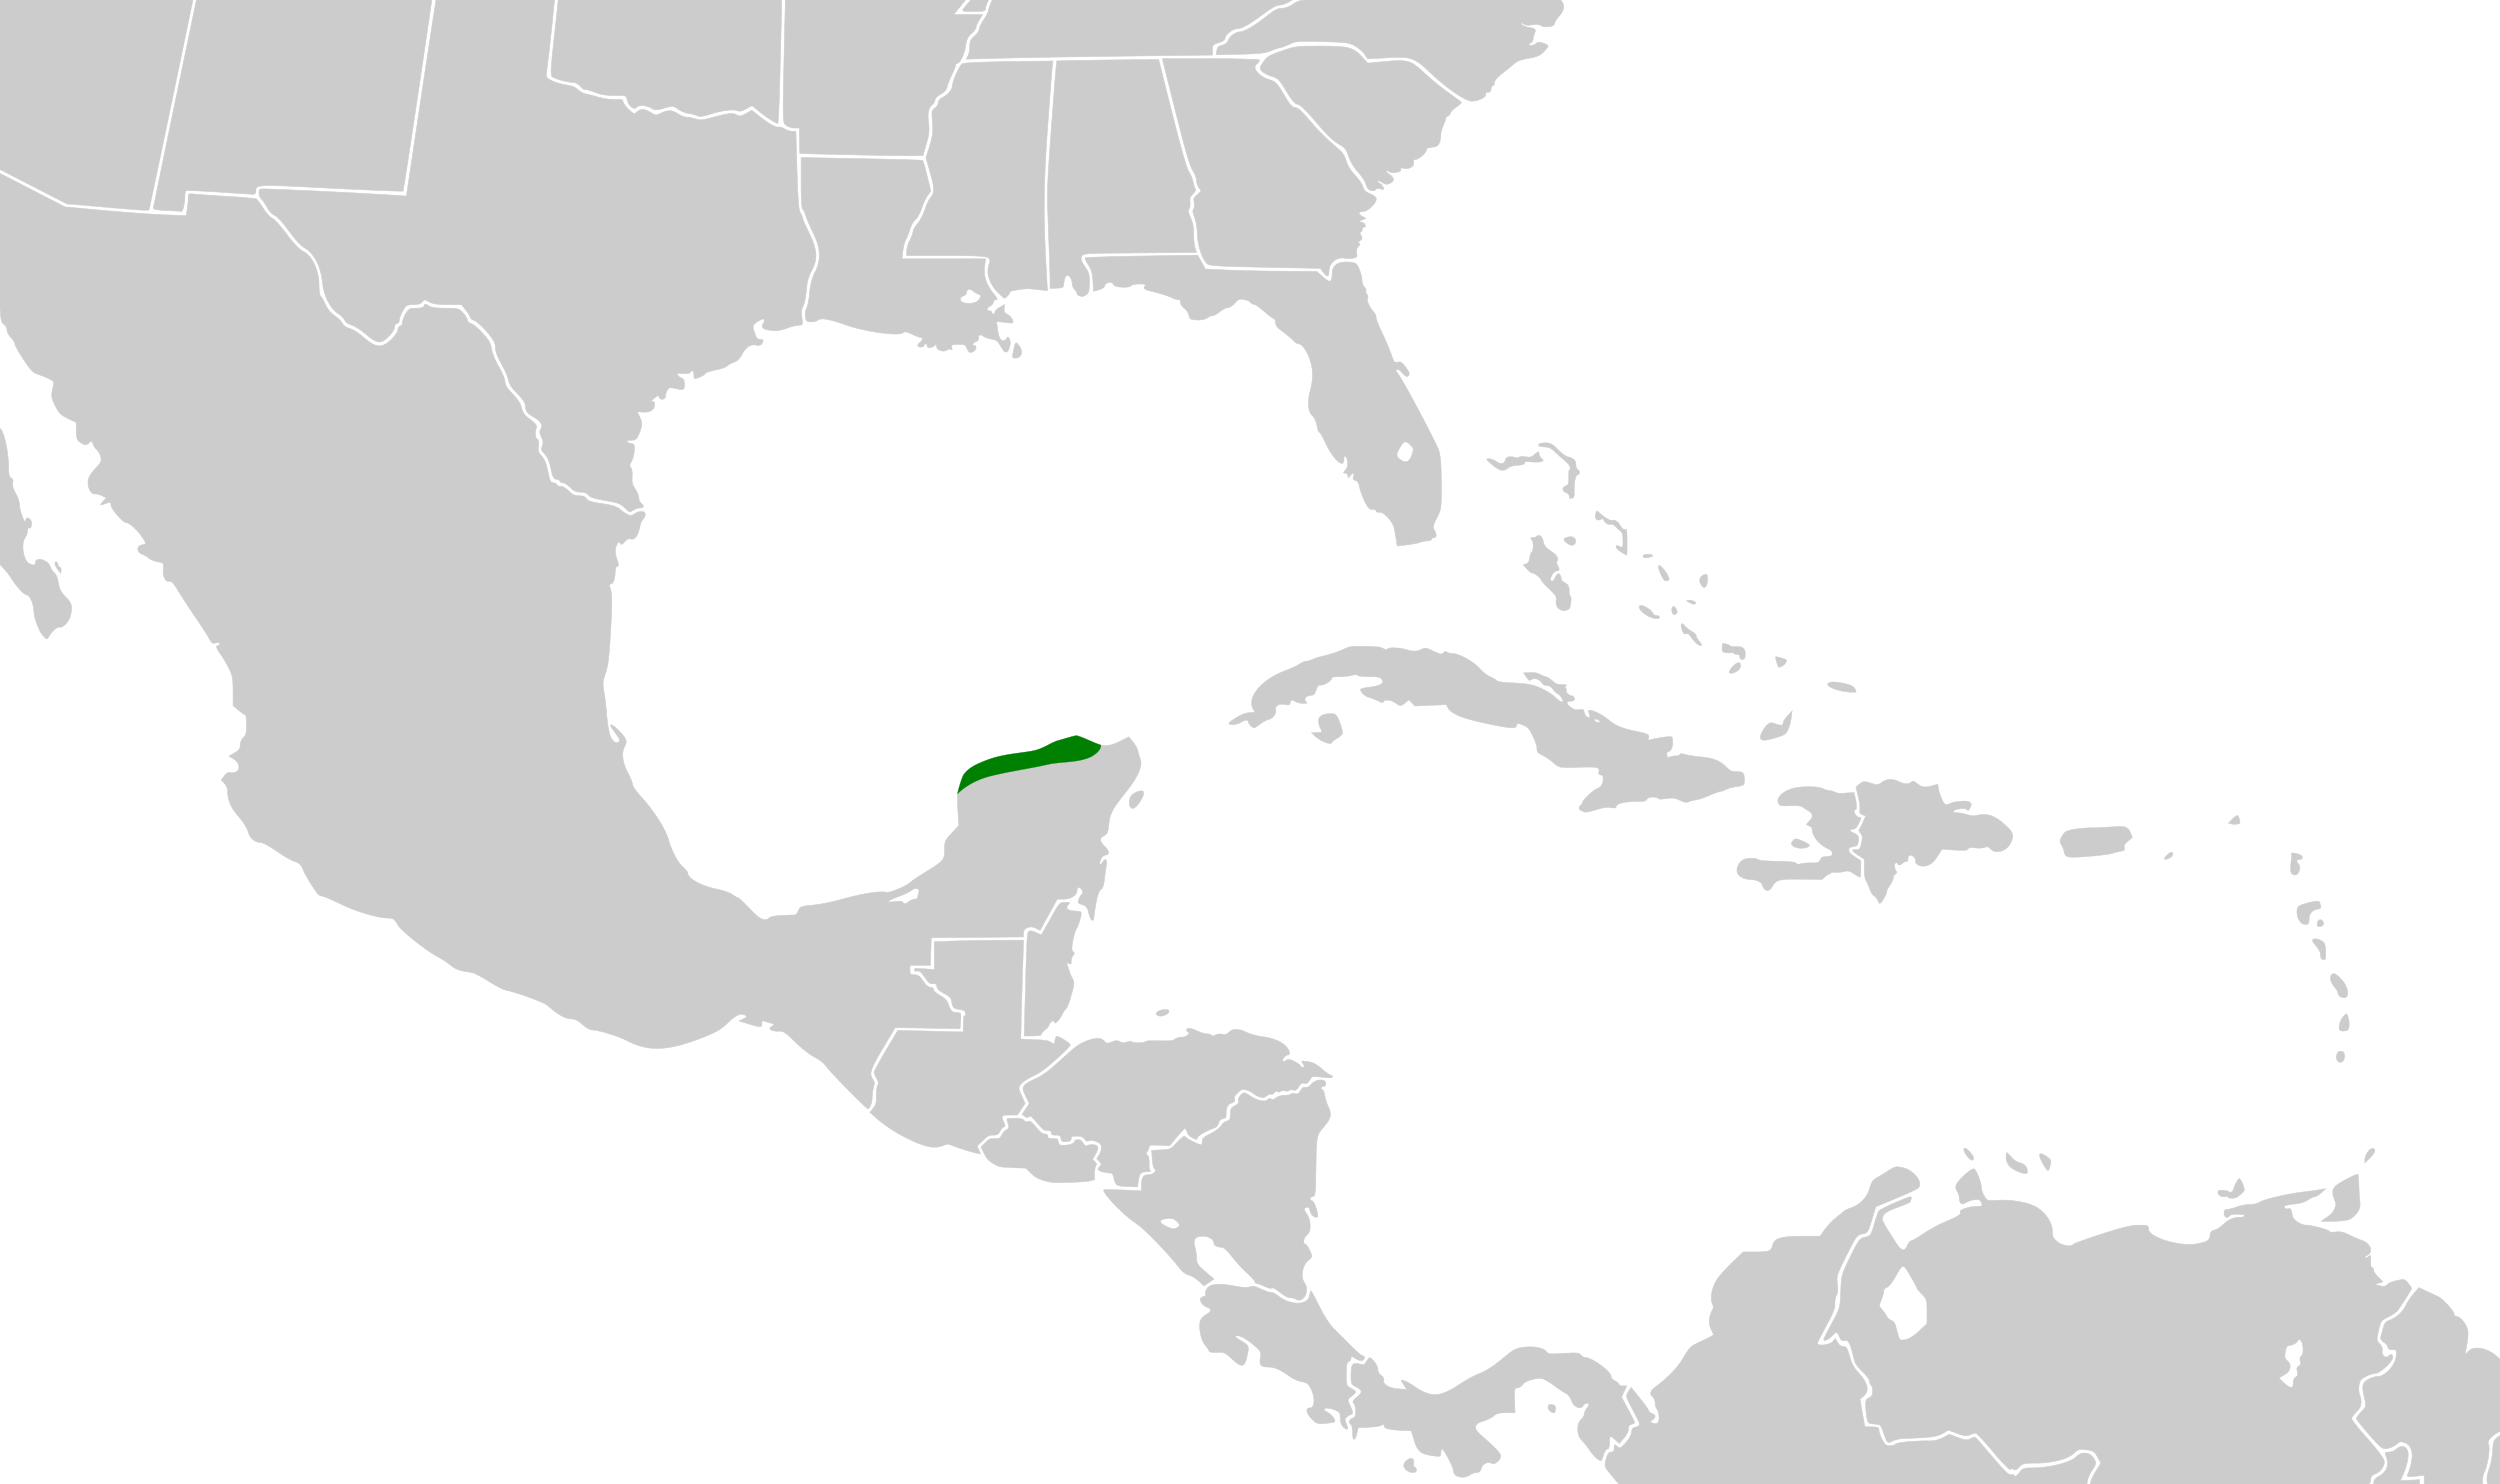
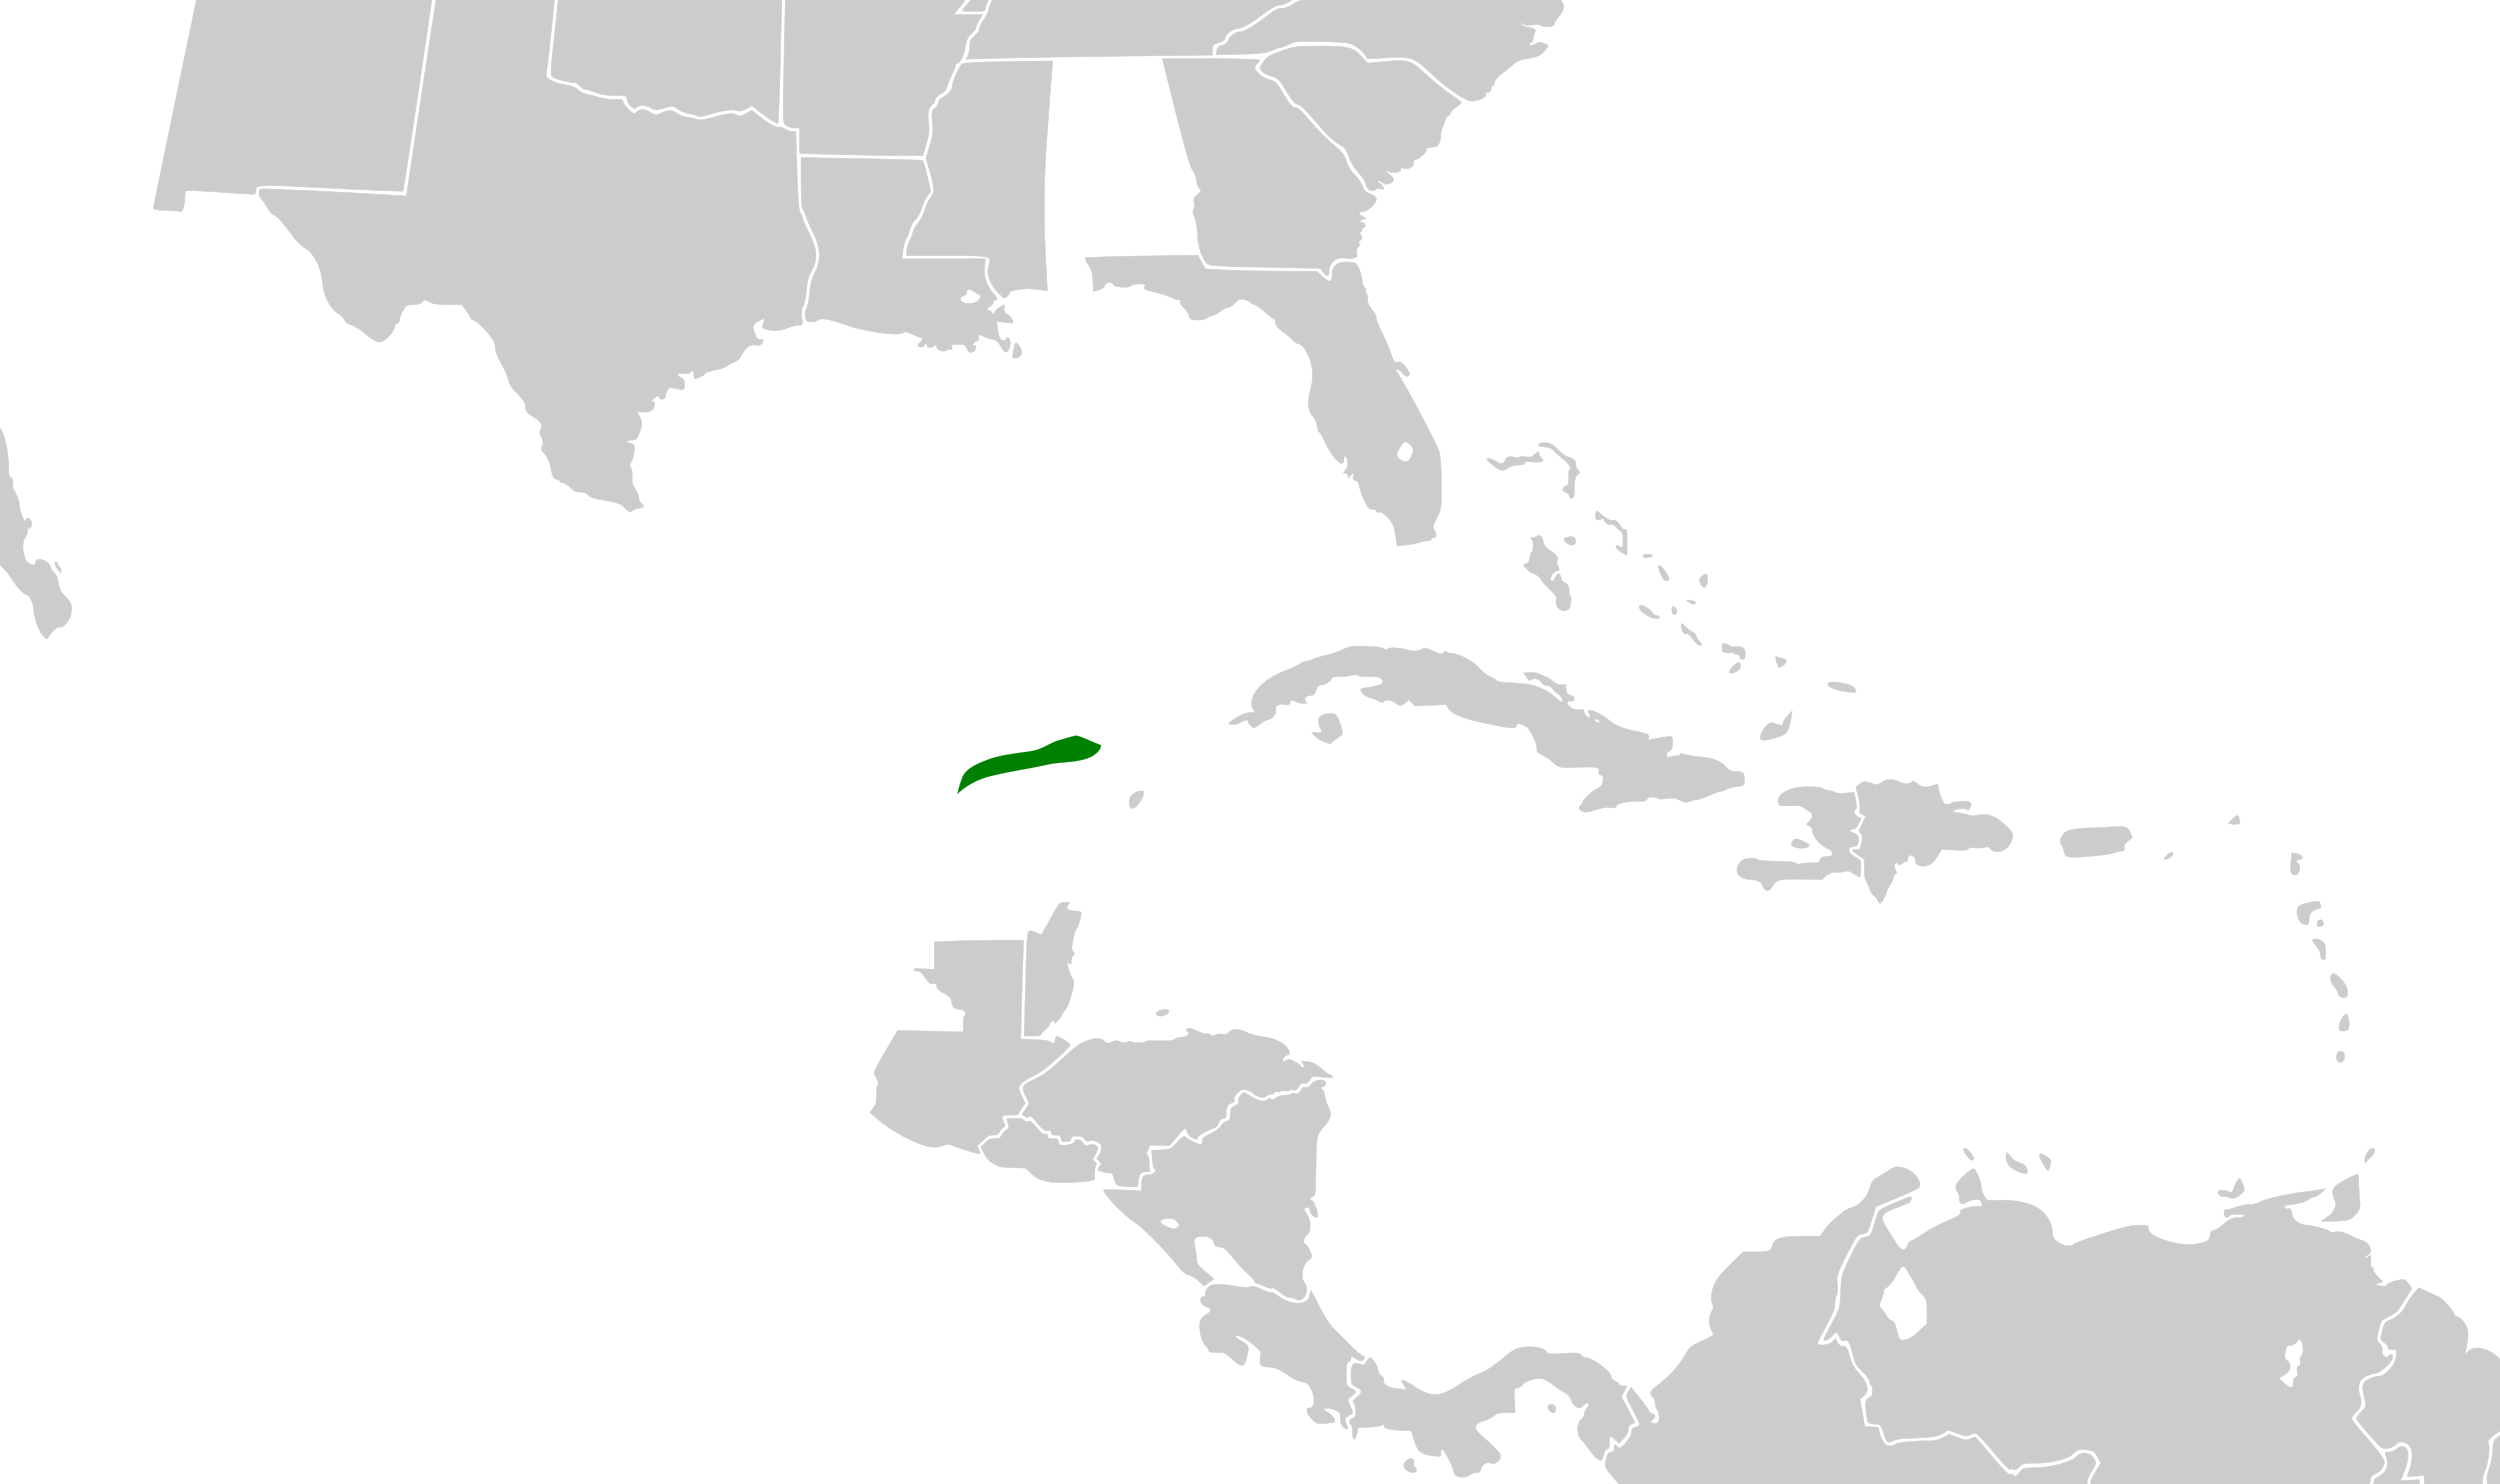
<svg xmlns="http://www.w3.org/2000/svg" width="1474" height="875" viewBox="0 0 389.996 231.51">
  <path style="fill:#ccc;fill-opacity:1;stroke:#ccc;stroke-width:.088;stroke-miterlimit:4;stroke-dasharray:none;stroke-dashoffset:0;stroke-opacity:1" d="m241.977 274.474.858-.711-.673-.169c-.524-.132-.674-.315-.674-.825 0-.743.542-1.627 1.22-1.99.321-.172.762-.137 1.488.12 1.678.591 2.038-.08.595-1.108-.8-.57-.852-.685-.718-1.598.368-2.507 2.24-4.146 4.997-4.376 1.952-.162 2.544-.669 3.15-2.694.256-.852.738-1.78 1.126-2.169.374-.373.68-.896.68-1.162 0-.266.376-1.03.836-1.699l.836-1.215-1.204-1.037c-.661-.57-1.271-1.309-1.355-1.642-.177-.706.253-1.337.912-1.337.698 0 .827-1.04.452-3.67-.184-1.294-.315-2.67-.29-3.059.023-.389-.12-.939-.318-1.222-.71-1.013-.302-2.865.63-2.865.69 0 .63-.993-.131-2.113-.651-.96-.797-2.031-.338-2.49.412-.412.061-1.83-.712-2.876-.369-.5-1.196-1.527-1.838-2.284-1.28-1.506-1.279-1.505-.91-2.835.185-.664.391-.922.737-.922.355 0 .48-.17.48-.653 0-.62.022-.632.457-.239.434.393.502.363 1.352-.577.532-.59.895-1.243.895-1.612 0-.342.138-.663.307-.714 1.237-.368 1.238-.239-.034-2.65-1.197-2.269-1.201-2.286-.773-2.967l.43-.685 1.387 1.717c.763.944 1.387 1.825 1.387 1.959 0 .133.221.312.492.398.606.192.63.582.061 1-.41.302-.41.325 0 .484.758.294 1.098-.03 1.04-.988-.03-.495-.18-1.024-.332-1.177-.153-.153-.278-.574-.278-.936 0-.362-.166-.796-.368-.964-.58-.48-.441-.908.533-1.649 2.02-1.537 3.367-2.967 4.3-4.564.93-1.593 1.08-1.728 2.807-2.515 1.003-.457 1.824-.898 1.824-.98 0-.082-.176-.49-.39-.905-.412-.794-.32-2.073.209-2.92.206-.33.202-.605-.016-1.085-.386-.847.006-2.645.84-3.856.341-.494 1.376-1.627 2.3-2.52l1.68-1.622 1.93-.004c2.196-.005 2.436-.1 2.68-1.07.267-1.066 1.325-1.384 4.607-1.384h2.793l.793-1.105c.437-.607 1.202-1.409 1.701-1.782.5-.373 1.019-.804 1.154-.958.135-.154.663-.412 1.172-.573 1.38-.438 2.562-1.679 2.936-3.084.236-.89.498-1.292 1.027-1.578.39-.212 1.22-.717 1.844-1.124 1.027-.67 1.233-.719 2.193-.515 1.806.382 3.358 2.393 2.476 3.207-.187.172-1.748.896-3.469 1.61l-3.13 1.295-.624 2.047c-.606 1.989-.649 2.052-1.493 2.21-.828.156-.943.312-2.455 3.33-1.53 3.054-1.582 3.215-1.429 4.514.105.892.06 1.466-.132 1.697-.16.193-.271.776-.248 1.295.033.733-.267 1.506-1.341 3.457-.76 1.382-1.383 2.627-1.383 2.766 0 .482 1.863.283 2.346-.25l.455-.504.328.626c.208.397.537.626.899.626.49 0 .627.213.986 1.537.31 1.143.687 1.827 1.474 2.67 1.372 1.473 1.639 2.718.748 3.497l-.607.531.373 2.09c.205 1.15.372 2.117.373 2.15 0 .035.498.062 1.106.062.95 0 1.106.072 1.106.502 0 .276.224.94.497 1.475.399.781.631.973 1.18.973.376 0 .81-.127.967-.283.265-.265 3.54-.554 5.469-.481.473.017 1.312-.206 1.863-.496l1.003-.527 1.34.501c1.153.432 1.423.456 1.944.178.332-.178.688-.272.79-.208.103.063 1.296 1.432 2.65 3.041 1.776 2.109 2.574 2.885 2.854 2.778.214-.082.475-.01.58.161.139.223.353.095.76-.456.538-.728.65-.766 2.25-.766 2.451 0 5.806-.866 6.6-1.703.867-.913 2.168-.792 2.79.26.421.714.417.741-.33 1.904-.543.846-.757 1.476-.757 2.229 0 .742-.169 1.25-.576 1.734-.517.614-.594 1.022-.748 3.938-.147 2.772-.115 3.315.213 3.678.212.234.326.581.253.772-.073.19.189 1.23.581 2.31.527 1.446.84 1.982 1.194 2.036.479.073 1.296 1.444 1.296 2.176 0 .213-.83 1.24-1.844 2.283-1.51 1.552-1.844 2.036-1.844 2.676 0 .88.096.92 1.035.43.607-.316.679-.306.815.125.083.26.341.472.575.472.598 0 2.246 1.756 2.246 2.392 0 .29.114.599.252.684.139.086.231.508.205.937-.03.486.293 1.45.854 2.556 1.067 2.102 1.129 2.812.296 3.358-.566.371-.622.367-.85-.057-.133-.25-.15-.554-.037-.676.376-.407-.14-3.292-.694-3.881-.289-.308-.583-1.048-.67-1.69l-.157-1.143-.903.461c-.497.253-1.033.746-1.192 1.095-.192.422-.484.634-.871.634-.657 0-1.396.693-1.396 1.31 0 .664-.673.472-1.145-.326-.24-.406-.505-.738-.591-.738-.281 0-.934 1.958-.701 2.102.124.077.225.22.225.317 0 .301-7.534 1.34-8.462 1.165-.623-.116-1.128-.026-1.82.327-1.096.56-1.265 1.11-1.27 4.135l-.002 1.777.607-.277c.454-.207.694-.205.95.008.266.22.414.2.653-.087.374-.451 2.105-.498 2.383-.064.108.169.2.777.205 1.352.008.976-.035 1.044-.662 1.044-.382 0-.773-.184-.91-.428-.223-.398-.283-.389-.83.125-.324.305-.652.49-.73.414-.076-.077-.422.143-.769.49-.438.438-.893.629-1.5.629h-.872v2.949l-33.618-.007-33.617-.007z" />
  <path style="fill:#ccc;fill-opacity:1;stroke:#ccc;stroke-width:.088;stroke-miterlimit:4;stroke-dasharray:none;stroke-dashoffset:0;stroke-opacity:1" d="M333.244 265.18c-1.445-1.145-1.782-1.54-1.782-2.094 0-.375-.391-1.459-.87-2.408-.675-1.343-.835-1.905-.718-2.53.104-.556.04-.895-.211-1.103-.2-.166-.312-.495-.25-.732.077-.293-.281-.764-1.114-1.466-.675-.57-1.338-1.035-1.474-1.035-.135 0-.317-.221-.402-.491-.175-.551-1.24-.69-1.421-.185-.06.17-.202.221-.315.116-.112-.105.572-.99 1.52-1.967 2.34-2.407 2.474-2.773 1.635-4.481-.372-.76-.827-1.351-1.04-1.353-.53-.005-1.74-3.24-1.423-3.804.17-.304.088-.565-.31-.988-.442-.47-.51-.747-.379-1.526.088-.523.168-1.774.178-2.78.015-1.57.106-1.944.652-2.659.463-.608.617-1.075.57-1.733-.049-.669.154-1.266.785-2.315l.851-1.413-.521-.952c-.468-.854-.646-.968-1.733-1.113-1.108-.147-1.276-.1-1.974.557-.97.912-3.37 1.522-5.994 1.522-1.744 0-1.992.06-2.51.611-.391.417-.665.536-.86.375-.171-.143-.376-.148-.513-.013-.138.136-1.187-.928-2.672-2.71-1.345-1.614-2.584-2.934-2.754-2.934-.17 0-.58.123-.91.273-.48.22-.87.172-1.973-.24l-1.373-.514-.893.527c-.861.508-1.897.643-6 .78-.609.021-1.411.193-1.784.383-.82.42-.879.368-1.43-1.266-.422-1.253-.47-1.297-1.43-1.37-.93-.07-1.004-.133-1.167-.983-.095-.5-.182-1.35-.193-1.892-.015-.793.087-1.03.534-1.225.408-.18.553-.45.553-1.031 0-.433-.11-.856-.246-.94-.135-.083-.246-.364-.246-.624s-.486-.92-1.081-1.469c-.595-.548-1.155-1.297-1.245-1.664-.697-2.852-.906-3.299-1.494-3.187-.452.087-.638-.04-.866-.59-.355-.857-.48-.866-1.213-.086-.532.565-1.23.827-1.23.46 0-.084.572-1.211 1.271-2.504 1.264-2.336 1.272-2.367 1.377-4.947.104-2.572.119-2.623 1.495-5.423 1.313-2.673 1.438-2.84 2.299-3.052.87-.215.932-.301 1.418-1.967.28-.958.59-1.89.69-2.07.099-.18 1.318-.808 2.71-1.395 2.351-.992 2.517-1.029 2.364-.532-.2.652.116.46-2.192 1.338-1.515.577-2.018.89-2.19 1.358-.23.633-.28.53 1.945 4.041.902 1.424 1.418 1.583 1.838.57.17-.412.43-.75.575-.75.145 0 1.032-.514 1.97-1.143.937-.63 2.492-1.472 3.454-1.873 2.018-.842 2.431-1.123 2.27-1.546-.13-.337 1.538-.846 2.776-.846.669 0 .723-.055.535-.553-.17-.45-.364-.538-1.037-.472-.455.044-1.091.25-1.412.456-.656.421-1.003.15-1.01-.79-.003-.274-.156-.716-.341-.983-.21-.3-.265-.67-.147-.976.309-.794 2.372-2.664 2.771-2.51.383.146 1.154 2.14 1.155 2.984 0 .28.208.847.46 1.26.448.735.492.75 2.06.65 2.061-.132 4.726.32 5.956 1.01 1.474.827 2.586 2.432 2.586 3.732 0 .888.126 1.171.756 1.702.757.636 2.26.881 2.547.415.075-.121 2.063-.84 4.417-1.598 3.273-1.053 4.633-1.377 5.778-1.377 1.419 0 1.498.031 1.498.593 0 1.319 5.006 2.832 7.62 2.303 1.632-.33 1.915-.523 2.014-1.377.053-.463.238-.681.62-.736.3-.042.905-.414 1.346-.826.923-.862 1.653-1.186 2.674-1.186.397 0 .721-.11.721-.246 0-.32-2.137-.32-2.335 0-.302.489-.86.25-.86-.368 0-.437.133-.615.46-.615.254 0 .945-.175 1.537-.389.591-.213 1.505-.386 2.029-.383.524.002 1.19-.15 1.48-.34.684-.449 4.33-1.31 6.736-1.592 1.041-.122 2.28-.291 2.753-.376l.86-.154-.689.634c-.38.348-.854.633-1.055.633-.2 0-.664.221-1.03.491-.382.281-1.233.546-1.992.621-.728.072-1.422.19-1.54.264-.34.21.048.64.44.489.371-.142.522.096.657 1.04.101.699 1.286 1.516 2.202 1.519.872.002 3.622.762 3.622 1.001 0 .1.423.126.94.057.693-.093 1.257.033 2.15.483.667.335 1.489.692 1.827.793 1.424.426 1.987 1.8.962 2.35-.282.15-.45.336-.374.412.075.076.306-.002.512-.173.412-.342.445-.26.381.917-.025.467.075.799.241.799.157 0 .24.134.186.298-.054.164.259.655.696 1.093l.795.794-.655.223-.655.222.843.189c.628.14.91.096 1.11-.177.147-.201.819-.487 1.493-.636 1.182-.26 1.245-.246 1.777.398.304.368.553.74.553.828 0 .147-1.168 2.014-2.095 3.344-.213.305-.906.803-1.542 1.107-1.11.53-1.169.612-1.505 2.088-.337 1.479-.33 1.558.175 2.096.33.35.477.748.395 1.062-.17.648.528 1.293.946.875.419-.419.678-.347.678.19 0 .648-1.954 2.47-2.653 2.473-.31.001-.986.218-1.502.482-.76.388-.967.65-1.084 1.37-.08.489-.04 1.165.089 1.503.424 1.117.271 1.927-.505 2.67-.405.39-.737.864-.737 1.055 0 .192.884 1.333 1.964 2.536s2.255 2.629 2.612 3.168c.592.895.62 1.046.33 1.75-.2.482-.626.898-1.138 1.112-.611.256-.818.494-.818.945 0 .7-.627 1.111-1.697 1.111-.513 0-.707.1-.623.321.074.192-.202.464-.684.676-.502.221-.794.517-.772.785.021.268-.139.43-.423.43-.252 0-.7.33-.999.733-.375.507-.63.66-.827.495-.196-.163-.468-.045-.861.373-.436.464-.825.612-1.61.612-.831 0-1.114.12-1.435.61-.22.336-.672.68-1.004.763-.56.14-.592.23-.45 1.271.107.779.072 1.07-.114.955-.147-.091-.432.07-.633.357-.382.544-.897.452-.897-.16a.363.363 0 0 0-.369-.355c-.203 0-.369-.151-.369-.336 0-.494-1.772-.739-2.029-.28-.15.268-.348.296-.821.116-.81-.308-.837-.303-.837.132 0 .226-.23.369-.594.369-.327 0-.65.138-.716.307-.067.169-.27-.062-.45-.514l-.33-.82-1.72.069c-1.068.043-1.972-.054-2.382-.256-.851-.42-1.429-.19-1.429.571 0 .916.251 1.38.746 1.38.246 0 .65.257.897.571.247.314.947.89 1.554 1.28.608.39 1.15.74 1.205.779.055.037.173.485.262.993.125.708.049 1.09-.324 1.633-.322.47-.41.818-.262 1.032.123.178.527.749.898 1.269.602.843.644 1.026.39 1.697-.51 1.352-.228 1.562 2.104 1.562 1.431 0 2.115-.095 2.2-.307.069-.17.133.039.144.462.017.65-.18.92-1.271 1.741-.71.534-1.67 1.047-2.135 1.139-1.306.258-1.71.754-1.554 1.911.116.868.036 1.081-.689 1.829-.45.465-1.006.846-1.235.846-.228 0-.812.44-1.298.977-.51.565-1.027.923-1.224.847-.192-.073-.618.198-.973.62-.348.413-.782.751-.964.751-.379 0-1.175 1.233-1.175 1.82 0 .224-.204.393-.472.393-.333 0-.523.235-.646.799-.167.77-.481 1.156-.948 1.164-.123.002-.039-.2.186-.448.336-.371.36-.587.136-1.229-.149-.428-.328-.778-.398-.778s-.662.19-1.315.422c-.819.29-1.229.588-1.322.959-.074.295-.44.647-.812.782-.373.135-.844.31-1.046.391-.228.09-1.054-.396-2.152-1.265zm24.518-49.663c.003-.308.176-.626.386-.707.277-.106.339-.338.226-.853-.114-.517-.052-.746.231-.854.274-.105.342-.329.232-.764-.099-.396-.034-.69.181-.823.385-.237.33-1.89-.08-2.388-.203-.246-.329-.21-.594.169-.186.264-.639.516-1.008.558-.571.066-.695.223-.836 1.061-.137.812-.08 1.05.325 1.369.72.565.516 1.633-.41 2.152-.406.227-.794.45-.861.497-.068.046.317.454.855.907 1.026.864 1.346.788 1.353-.324zm-58.415-7.847 1.263-1.179V204.6c0-1.8-.038-1.931-.799-2.715-.439-.454-.798-.905-.798-1.005 0-.099-.465-.96-1.034-1.913-1.168-1.958-1.06-1.978-2.447.447-.403.703-.946 1.347-1.207 1.43-.261.083-.475.35-.475.595s-.173.86-.384 1.365c-.36.864-.355.951.092 1.443.262.289.601.766.753 1.06.152.296.497.607.768.693.27.086.557.453.637.816.08.363.259 1.031.397 1.486.236.775.305.818 1.112.687.567-.092 1.29-.54 2.123-1.318z" />
  <path style="fill:#ccc;fill-opacity:1;stroke:#ccc;stroke-width:.088;stroke-miterlimit:4;stroke-dasharray:none;stroke-dashoffset:0;stroke-opacity:1" d="M308.846 273.97v-1.23h.83c.457 0 .968-.165 1.136-.368.169-.203.51-.369.76-.369.248 0 .581-.241.74-.536.262-.491.31-.501.588-.123.312.427 1.138.512 1.932.2.604-.238.73-2.354.192-3.196-.36-.56-.453-.577-2.572-.437l-2.2.145.157-1.504c.087-.827.158-1.753.158-2.058 0-.714 1.038-1.095 2.98-1.095 1.21 0 5.954-.641 8.41-1.136l.696-.14-.538-.573c-.315-.335-.46-.697-.351-.874.141-.23.25-.213.456.067.148.202.698.447 1.222.545.919.172.948.157.803-.418-.186-.74.577-1.526 1.299-1.337.384.1.546-.046.757-.685.225-.683.654-1.103 1.125-1.103.057 0 .103.251.103.558 0 .307.282.972.627 1.48.691 1.017 1.089 3.193.634 3.474-.19.118-.122.468.227 1.152l.502.983.844-.522.845-.522 1.75 1.37c.963.752 1.933 1.366 2.155 1.363.764-.01 2.447-.932 2.604-1.426.16-.504 1.492-1.13 1.886-.886.334.206.26.634-.197 1.14-.39.43-.386.487.078.95l.492.492.641-.504c.352-.277.713-.834.802-1.238.104-.473.314-.735.59-.735.29 0 .503-.295.657-.915.14-.561.445-1.024.79-1.195.31-.154.807-.502 1.106-.774.3-.272.666-.45.815-.395.15.055.698-.372 1.219-.948.52-.577 1.063-1.051 1.204-1.054.14-.002.726-.382 1.3-.844.991-.796 1.046-.907 1.046-2.134 0-1.384-.024-1.36 1.642-1.694.43-.086.926-.33 1.102-.543.177-.213.738-.65 1.247-.971.863-.545.925-.664.925-1.784 0-.867-.108-1.241-.389-1.349-.615-.236-.84-.177-.84.22 0 .27-.279.367-1.045.365-1.91-.006-2.169-.167-1.997-1.243.13-.815.042-1.082-.655-1.961-.789-.996-.797-1.034-.398-1.709.475-.805.491-1.041.155-2.252-.19-.685-.542-1.087-1.473-1.684-.673-.432-1.499-1.113-1.836-1.513-.337-.401-.713-.667-.835-.591-.185.114-.52-.364-.52-.74 0-.235.604-.078.969.252.303.275.617.304 1.371.13 1.884-.437 2.238-.339 2.67.744.445 1.11.681 1.206 1.167.478.263-.394.619-.511 1.618-.533.817-.018 1.325-.147 1.406-.356.171-.448.878-.414.878.042 0 .205.218.369.492.369.27 0 .491.16.491.355 0 .195.246.526.545.736.512.358.568.344.917-.23.25-.413.514-.568.807-.475.445.142.585-.4.464-1.8-.03-.35.089-.553.324-.553.203 0 .616-.332.915-.737.458-.618.715-.738 1.591-.738.575 0 1.119-.118 1.208-.262.09-.145.332-.198.54-.118.245.094.673-.201 1.223-.844.538-.628 1.054-.988 1.419-.988.451 0 .545-.104.443-.492-.102-.39.068-.574.822-.888.523-.218 1.006-.473 1.074-.567.068-.094.482-.316.922-.494.583-.236.799-.479.799-.901 0-.394.235-.7.735-.959 1.363-.705 1.755-1.89 1.117-3.381-.15-.35-.058-.43.502-.43.378 0 .934-.232 1.235-.515.689-.647 1.51-.439 1.73.439.177.705-.132 2.183-.752 3.601l-.414.945 1.489-.084 1.488-.084v.837c0 .525.24 1.152.643 1.681.772 1.012.648 1.44-.912 3.132-.789.855-.934 1.136-.646 1.246.507.195.273 2.023-.346 2.707-.955 1.053-.321 6.499.756 6.498.31 0 .365.259.296 1.377-.05.79.03 1.492.184 1.647.149.149.27.472.27.717 0 .355.128.416.615.293.35-.087.614-.048.614.093 0 .135.321.59.713 1.01.518.554.935.763 1.521.763.493 0 1.031.21 1.381.54l.574.538.366-.522c.202-.287.608-.558.903-.6.38-.056.6-.33.756-.94.322-1.26.84-1.72 1.937-1.72.768 0 .945-.089.945-.472 0-.349.384-.62 1.476-1.043 1.31-.508 1.523-.69 1.905-1.617.236-.575.587-1.046.779-1.046.192 0 .554-.186.804-.413.419-.379.52-.38 1.272-.022.78.372.85.364 1.52-.17.605-.483.908-.544 2.189-.444 1.455.114 1.496.1 1.934-.654.547-.939.367-2.154-.41-2.779-.459-.368-.472-.425-.1-.43.294-.004.43-.2.43-.62 0-.506.12-.615.677-.616 1.028-.002 2.455-.46 2.598-.832.07-.183.434-.41.809-.503.374-.094.825-.357 1.003-.585.3-.386.346-.383.675.04.193.251.462.388.596.305.135-.083.314.066.398.331.093.293.294.43.51.346.22-.084.356.015.356.259 0 .313.27.395 1.304.395 1.27 0 1.326-.03 2.098-1.124.722-1.026.858-1.11 1.542-.96.587.129.88.043 1.345-.394.48-.451.594-.482.594-.16 0 .67.412.703 1.593.13.889-.432 1.29-.84 1.86-1.892.4-.738.726-1.547.726-1.798 0-.25.277-1.002.615-1.669.338-.667.614-1.59.614-2.05 0-.484.779-2.712 1.844-5.276 1.014-2.441 1.844-4.778 1.844-5.193 0-.622.099-.755.56-.755.805 0 1.59.631 1.758 1.414.08.371.192 2.058.25 3.748.11 3.261.672 5.88 2.053 9.587l.687 1.844 1.391-.085c1.339-.081 1.399-.059 1.56.584.181.723-.016 4.405-.271 5.07-.086.225-.488.546-.893.714-.459.19-.63.37-.454.48.192.118.098.325-.29.64-.316.257-.74.677-.943.935-.356.452-.32.463 1.03.325 1.146-.118 1.374-.08 1.264.206-.162.423.926.485 1.656.095.64-.343.598-.076-.14.89-.822 1.079-.775 1.33.246 1.33.95 0 1.135.429.473 1.091-.92.919-1.825 1.042-1.825.247 0-.445-.523-.45-1.566-.014-.886.37-1.63.15-1.63-.484 0-1.276-3.527 2.568-4.417 4.815-.134.338-.405.916-.603 1.285-.408.762-.146 1.078.574.693.715-.383.828-.32.658.357-.208.828.136.775.8-.123.3-.405.763-.737 1.03-.737.365 0 .483-.168.483-.686 0-.377.222-1.12.492-1.65.27-.53.492-1.098.492-1.263 0-.164.295-.53.656-.815.544-.428.937-.504 2.316-.448 1.53.062 1.749.005 2.792-.731.81-.571 1.407-.799 2.094-.799.528 0 1.232-.103 1.565-.23.75-.285.964-.1.623.538-.144.268-.29 1-.324 1.627-.105 1.916-.428 3.035-1.282 4.452-.45.746-.819 1.62-.819 1.942 0 .387-.458 1.024-1.353 1.884-1.232 1.183-1.65 1.839-1.167 1.829.8-.016 4.486-5.134 4.486-6.23 0-1.604 1.28-4.09 2.104-4.09.163 0 .35-.206.417-.458.133-.508 1.34-.855 1.493-.429.058.161.342.047.7-.282.63-.577 1.186-.724 1.186-.312 0 .132.504.218 1.12.192.76-.033 1.193.067 1.348.312.18.284.23.29.233.028.003-.21.155-.275.414-.176.226.087.483.04.572-.104.11-.178.393-.141.88.113.395.206 1.07.375 1.501.376 1.08.002 2.045.406 2.045.856 0 .206.088.375.196.375.394 0 .787-.605.79-1.217.008-1.126.382-1.359.738-.46.178.45.478.999.667 1.222.23.271.259.46.086.566-.172.106-.128.362.132.758.316.483.34.747.12 1.376-.365 1.048-.341 1.315.086.96.211-.175.393-.866.445-1.69.048-.766.109 4.443.135 11.575l.046 12.967H308.846Z" />
  <path style="fill:#ccc;fill-opacity:1;stroke:#ccc;stroke-width:.088;stroke-miterlimit:4;stroke-dasharray:none;stroke-dashoffset:0;stroke-opacity:1" d="M382.718 252.583c-.083-.135-.45-.247-.813-.249-1.157-.006-1.63-.246-2.2-1.116-.306-.466-.75-.847-.985-.847-.674 0-1.09-1.242-.898-2.683.152-1.15.126-1.25-.339-1.25-.614 0-.935-.894-1.172-3.271-.152-1.52-.117-1.727.384-2.26.432-.46.568-.936.63-2.204.07-1.442.172-1.727.953-2.64 1.02-1.19 1.162-2.318.384-3.023-.367-.331-.492-.757-.492-1.67v-1.226l-1.372.142c-1.221.126-1.354.096-1.202-.273 1.057-2.565.893-4.483-.422-4.942-.67-.233-.852-.2-1.314.233-.295.277-.922.566-1.395.643-.829.135-.926.062-2.862-2.128-1.102-1.247-2.004-2.388-2.004-2.534 0-.147.352-.63.781-1.072.772-.797.778-.82.492-2.059-.458-1.985-.388-2.392.51-2.939.44-.268 1.135-.487 1.546-.488 1.142 0 2.74-1.752 2.861-3.135.088-1 .063-1.045-.59-1.045-.438 0-.683-.13-.683-.363 0-.2-.28-.546-.62-.77-.374-.244-.576-.565-.507-.804.063-.22.23-.845.37-1.392.205-.793.419-1.055 1.06-1.295 1.081-.406 2.052-1.3 2.493-2.297.2-.452.74-1.256 1.2-1.786l.838-.964 1.209.556c.665.306 1.464.678 1.776.828.76.366 2.506 2.282 2.506 2.75 0 .207.206.375.458.375.256 0 .755.428 1.131.97.697 1.006.731 1.565.258 4.192l-.155.86.483-.552c1.06-1.21 3.954-.316 5.31 1.639.378.547.775.94.882.875.37-.23.996.193 1.377.93.363.703.34.898-.413 3.538-.75 2.625-.773 2.822-.387 3.25.665.734.184 1.572-1.11 1.935-.59.166-1.432.632-1.87 1.036-.664.613-.758.829-.574 1.313.244.642-.187 3.38-.673 4.273-.16.295-.292.928-.292 1.406 0 .68.16.987.737 1.414.406.3.738.75.738.999s.155.512.345.585c.189.073.415.51.501.97.155.825.173.835 1.192.695l1.035-.142.307 1.323c.17.728.307 1.5.307 1.716 0 .216.176.538.39.716.215.178.834 1.215 1.376 2.304.542 1.09 1.207 2.155 1.477 2.368.485.382.483.391-.138.799-.589.385-.685.385-1.496-.001-.84-.4-.885-.397-1.438.122-.314.295-.704.537-.866.537-.162 0-.533.491-.825 1.092-.463.954-.711 1.16-1.963 1.627-1.065.399-1.433.658-1.433 1.01 0 .403-.121.45-.829.317-.73-.137-.893-.065-1.376.613-.3.423-.63 1.069-.73 1.435-.12.436-.325.64-.594.593a.521.521 0 0 0-.557.307c-.167.435-.485.495-.708.135z" />
  <path style="fill:#ccc;fill-opacity:1;stroke:#ccc;stroke-width:.088;stroke-miterlimit:4;stroke-dasharray:none;stroke-dashoffset:0;stroke-opacity:1" d="M396.083 243.542c-.356-.368-1.104-1.554-1.66-2.635-.558-1.082-1.116-2.133-1.241-2.336-.125-.203-.36-1.06-.524-1.905-.313-1.619-.431-1.71-2.012-1.55-.275.029-.43-.125-.43-.424 0-.258-.221-.67-.492-.914-.27-.245-.491-.586-.491-.758 0-.172-.284-.536-.632-.81-.77-.606-.849-1.647-.243-3.226.234-.608.457-1.811.496-2.673.062-1.4.147-1.627.79-2.13.396-.31 1.125-.64 1.619-.733.74-.14.946-.314 1.172-1 .205-.619.201-1.034-.014-1.633-.25-.693-.19-1.142.423-3.257l.711-2.453 1.096-.202c.603-.111 2.005-.161 3.116-.111l2.02.091.241-.694c.28-.804.8-1.046 3.709-1.732 2.62-.619 5.073-.924 5.989-.745.686.134.7.168.594 1.449-.06.721-.28 1.507-.49 1.746-.211.239-.736 1.098-1.166 1.909-.655 1.235-.76 1.655-.647 2.58.074.61.18 2.254.236 3.655.083 2.1.19 2.662.607 3.196.278.356.808 1.07 1.178 1.586l.672.938-.768 1.555c-.671 1.362-.75 1.727-.625 2.925.132 1.284.077 1.476-.887 3.099-1.045 1.758-1.497 2.13-1.497 1.23 0-.415-.08-.458-.466-.252-.37.198-.544.137-.853-.299l-.389-.547-.519.676c-.285.372-.714.676-.954.676s-.734.276-1.098.614c-.365.338-.907.634-1.204.657-.63.049-1.395.12-1.83.169-.17.019-.308.311-.308.65 0 .37-.14.614-.354.614-.638 0-.644.437-.017 1.182.612.727.754 1.37.467 2.116-.11.286-.483.387-1.413.382-1.049-.006-1.375-.12-1.912-.676zm9.366-20.458c.576 0 .682-.345.553-1.796-.102-1.157-.12-1.18-.874-1.106-.734.072-.767.121-.707 1.059.034.54-.045 1.146-.176 1.346-.167.256-.114.5.18.826.366.406.428.414.497.067.044-.218.281-.396.527-.396z" />
  <path style="fill:#ccc;fill-opacity:1;stroke:#ccc;stroke-width:.088;stroke-miterlimit:4;stroke-dasharray:none;stroke-dashoffset:0;stroke-opacity:1" d="M407.916 238.698c0-.2.448-1.096.995-1.99.93-1.518.993-1.738.947-3.29-.042-1.445.052-1.848.711-3.066.439-.81.696-1.577.609-1.815-.083-.228-.617-1.022-1.186-1.765-.9-1.177-1.052-1.556-1.167-2.925-.072-.866-.036-1.825.081-2.134.144-.377.086-.884-.178-1.556-.362-.922-.36-1.08.038-2.12.236-.618.805-1.682 1.265-2.365.642-.955.835-1.496.835-2.35v-1.108l.922.164c.507.09 1.592.198 2.412.24 1.641.082 2.248.33 3.59 1.468 1.45 1.229 3.237 2.474 3.756 2.615.553.15 1.68 2.675 1.369 3.065-.511.64-3.667 8.773-3.82 9.846-.096.668-.383 1.56-.637 1.982-.255.422-.466 1.03-.469 1.352-.01 1.037-1.269 3.003-2.207 3.448-.727.345-.89.355-1.057.063-.258-.452-1.016-.44-1.4.025-.172.206-.708.368-1.219.368-.798 0-1.01.137-1.705 1.107-.677.942-.92 1.106-1.64 1.106-.583 0-.845-.113-.845-.365zM227.168 230.193a.96.96 0 0 1-.43-.747c0-.552-1.491-3.404-1.782-3.409-.102 0-.185.272-.185.607 0 .585-.047.604-1.167.457-1.974-.258-2.444-.63-2.973-2.36l-.47-1.534-1.321-.061c-2.142-.1-2.919-.29-2.919-.717 0-.29-.08-.321-.317-.125-.175.145-1.084.297-2.02.338l-1.702.074-.217.922c-.296 1.255-.66 1.162-.66-.17 0-.6-.11-1.16-.246-1.244-.414-.256-.274-.818.246-.983.376-.12.491-.372.491-1.074 0-.505-.138-1.06-.307-1.233-.247-.253-.146-.451.52-1.011.903-.762.863-1.043-.228-1.607-.672-.347-.722-.47-.722-1.793 0-1.707.254-2.043 1.315-1.738.427.122.806.127.845.01.038-.116.232-.42.43-.676.346-.45.38-.442.974.224.338.38.615.954.615 1.277 0 .323.233.75.519.95.285.2.47.508.411.685-.22.661.737 1.27 2.189 1.39l1.408.117-.42-.64c-.23-.353-.42-.697-.42-.766 0-.241 1.211.337 2.188 1.045.542.392 1.472.85 2.067 1.016 1.39.39 2.66-.012 5-1.582.922-.618 2.287-1.347 3.033-1.62.85-.312 2.106-1.126 3.364-2.18 1.717-1.438 2.188-1.707 3.252-1.853 1.625-.223 3.259.063 3.665.643.291.416.553.445 2.709.304 2.035-.133 2.435-.097 2.72.246.183.22.49.401.682.401 1.05 0 4.016 2.17 4.016 2.936 0 .235.277.553.615.707.338.154.614.393.614.531s.275.251.61.251h.611l-.41.862-.412.863 1.03 1.932c.566 1.063 1.03 1.99 1.03 2.06 0 .069-.222.184-.492.254-.331.087-.492.336-.492.763 0 .352-.318.989-.717 1.436l-.718.803-.589-.553c-.808-.76-.926-.704-.926.43 0 .659-.109.983-.33.983-.181 0-.462.442-.624.983-.288.961-.307.974-.874.603-.319-.21-.893-.845-1.277-1.413-.383-.568-.948-1.277-1.254-1.575-.75-.728-.787-2.585-.066-3.203.27-.231.492-.596.492-.81 0-.215.162-.605.36-.868.2-.262.365-.56.37-.661.014-.343-.704-.187-.92.2-.376.67-1.464.193-1.786-.781-.164-.499-.556-.985-.962-1.195-.376-.195-1.194-.743-1.817-1.219-.623-.475-1.417-.936-1.764-1.023-.847-.213-2.785.355-3.078.901-.13.242-.484.475-.789.518-.527.075-.55.17-.484 1.984l.07 1.905h-1.406c-1.071 0-1.532.118-1.933.495-.29.273-1.016.637-1.614.81-1.479.426-1.589 1.14-.34 2.215 2.046 1.763 3.064 2.829 3.064 3.208 0 .665-.927 1.431-1.42 1.173-.623-.327-1.444.08-1.626.806-.113.451-.322.635-.722.635-.31 0-.778.162-1.04.36-.555.42-1.521.47-2.137.112z" />
  <path style="fill:#ccc;fill-opacity:1;stroke:#ccc;stroke-width:.088;stroke-miterlimit:4;stroke-dasharray:none;stroke-dashoffset:0;stroke-opacity:1" d="M209.673 222.7c-.44-.321-.564-.718-.614-1.963-.014-.338-.289-.6-.837-.8-1.48-.534-2.278-.226-1.077.417.622.333 1.27 1.223 1.05 1.443-.078.078-.729.19-1.447.249-1.207.1-1.365.05-2.09-.675-.88-.88-1.04-1.728-.323-1.728.751 0 .875-1.58.225-2.881-.454-.909-.666-1.083-1.476-1.213-.52-.083-1.368-.456-1.883-.83-1.496-1.083-2.395-1.468-3.433-1.468-1.107 0-1.36-.358-1.129-1.594.133-.706.035-.888-.917-1.709-1.299-1.12-2.313-1.671-2.864-1.558-.282.058-.042.304.754.776 1.283.759 1.295.794.88 2.592-.365 1.579-.798 1.616-2.332.203-1.04-.959-1.232-1.04-2.33-.993-.658.028-1.196-.046-1.196-.166 0-.12-.28-.551-.624-.96-.656-.779-1.044-2.683-.767-3.76.082-.316.483-.763.893-.993.9-.507.945-.869.144-1.173-.795-.303-1.302-1.215-.839-1.508.183-.116.427-.213.543-.215.116-.002.15-.164.074-.36-.075-.197.068-.61.319-.92.537-.663 1.83-.734 4.503-.246 1.1.201 1.816.224 2.109.067.325-.174.793-.076 1.755.37.721.334 1.432.565 1.579.514.147-.052.665.217 1.15.597 1.827 1.43 4.483 1.433 4.796.005.078-.354.164-.743.192-.863.029-.12.619.931 1.311 2.336.804 1.63 1.646 2.933 2.325 3.602a331.47 331.47 0 0 1 2.636 2.643c.865.876 1.719 1.593 1.898 1.593.188 0 .265.156.183.369-.183.478-.692.468-1.45-.028-.559-.367-.605-.366-.605.008a.628.628 0 0 1-.369.546c-.282.108-.369.57-.369 1.953 0 1.763.02 1.82.738 2.192.904.467.91.58.078 1.245-.656.523-.658.532-.246 1.398.446.942.522 1.408.23 1.42-.102.006-.394.167-.65.36-.41.311-.427.438-.15 1.106.374.905.283 1.062-.348.601z" />
  <path style="fill:#ccc;fill-opacity:1;stroke:#ccc;stroke-width:.088;stroke-miterlimit:4;stroke-dasharray:none;stroke-dashoffset:0;stroke-opacity:1" d="M202.133 202.662c-.191-.12-.606-.221-.922-.223-.317-.002-1.03-.392-1.584-.867-.572-.489-1.1-.77-1.222-.648-.12.121-.602.016-1.11-.244-.494-.251-1.04-.457-1.215-.457-.174 0-.317-.122-.317-.27 0-.148-.558-.771-1.24-1.384-.68-.613-1.738-1.764-2.349-2.557-.65-.845-1.3-1.443-1.568-1.443-.708 0-1.234-.266-1.234-.624 0-.606-.765-1.097-1.709-1.097-1.259 0-1.594.437-1.259 1.642.143.517.261 1.34.262 1.831.001.777.176 1.041 1.357 2.05l1.356 1.158-.782.531-.782.531-.838-.772c-.461-.424-1.154-.834-1.539-.912-.413-.082-.985-.512-1.395-1.047-1.718-2.246-5.622-6.281-6.744-6.972-1.808-1.112-5.136-4.524-5.136-5.265 0-.07 1.328-.065 2.95.012l2.95.14.003-.704c.007-1.428.24-1.81 1.106-1.81.795 0 1.396-.649.892-.964-.125-.078-.267-.75-.315-1.494l-.088-1.352 1.475-.065c1.414-.063 1.52-.114 2.54-1.23.654-.715 1.111-1.046 1.187-.859.11.274 2.105 1.293 2.53 1.293.096 0 .165-.248.154-.553-.015-.433.269-.693 1.308-1.2.73-.356 1.468-.908 1.64-1.227.17-.32.56-.64.868-.713.46-.108.56-.302.573-1.103.014-.815.128-1.025.71-1.305.468-.225.647-.458.548-.716-.15-.389.487-1.295.91-1.295.127 0 .525.209.883.464 1.037.737 2.413 1.04 2.77.61.203-.245.375-.278.549-.104.173.173.4.12.718-.169.273-.247.864-.42 1.43-.42.53 0 .963-.088.963-.195 0-.107.254-.131.565-.053.436.109.644-.004.904-.49.228-.426.476-.588.762-.497.27.085.602-.092.914-.49.643-.817 2.263-.911 2.263-.13 0 .272-.164.49-.368.49-.203 0-.37.112-.37.247s.097.246.215.246.283.427.367.95c.083.523.318 1.27.521 1.66.61 1.17.462 1.89-.648 3.15-1.189 1.351-1.2 1.411-1.267 6.896-.043 3.524-.092 3.938-.478 4.013-.514.099-.567.501-.089.685.387.148 1.046 2.236.787 2.494-.257.258-.994-.299-1.09-.823-.12-.658-.357-.847-.75-.604-.28.172-.246.344.186.95.713 1.002.733 2.865.034 3.301-.49.306-.696 1.418-.263 1.418.259 0 1 1.386 1 1.87 0 .175-.144.407-.321.515-1.067.651-1.512 2.701-.792 3.652.92 1.218-.192 3.292-1.367 2.548zm-18.254-11.339c.206-.158.131-.372-.267-.77-.44-.44-.761-.533-1.575-.455-1.345.128-1.341.665.01 1.27.993.445 1.202.44 1.832-.045z" />
  <path style="fill:#ccc;fill-opacity:1;stroke:#ccc;stroke-width:.062;stroke-miterlimit:4;stroke-dasharray:none;stroke-dashoffset:0;stroke-opacity:1" d="M219.612 229.496c-.918-.558-.83-1.372.206-1.927.47-.252.859.136.729.729-.074.335-.026.501.166.575.148.057.27.253.27.436 0 .47-.74.57-1.37.187zM241.882 220.2c-.532-.372-.53-1.121.003-1.118.61.005.859.25.796.785-.07.598-.29.69-.8.334zM362.132 190.504c0-.038.38-.313.843-.61.567-.364.948-.772 1.16-1.245.302-.667.303-.746.026-1.52-.384-1.07-.368-1.452.084-2.028.373-.473 3.422-2.088 3.602-1.908.052.052.113.775.136 1.607.022.833.092 1.928.154 2.435.136 1.11-.07 1.686-.89 2.48-.48.465-.792.603-1.596.703-1.093.137-3.52.196-3.52.086zM368.911 180.953c0-.923.904-2.067 1.394-1.764.356.22.143.735-.612 1.475l-.782.768zM347.53 186.753c0-.094-.221-.126-.493-.071-.561.112-1.126-.315-1.031-.78.045-.223.225-.27.834-.223.427.033.822.133.878.223.178.288.639-.03.742-.512.055-.257.268-.737.473-1.068.359-.576.384-.587.62-.264.136.185.337.638.447 1.006.195.651.184.683-.45 1.263-.51.467-.796.595-1.334.595-.377 0-.686-.076-.686-.17zM319.082 182.178c-.831-1.247-1.155-2.209-.744-2.209.272 0 .892.343 1.315.728.33.299.35.416.193 1.064-.244 1.006-.338 1.057-.764.417zM314.55 182.645c-1.126-.544-1.612-1.19-1.612-2.138 0-.391.051-.712.114-.712.062 0 .38.311.705.692.374.436.834.756 1.25.868.91.245 1.328.753 1.254 1.526-.032.34-.718.245-1.712-.236zM307.08 180.621c-.653-.717-.947-1.521-.556-1.521.336 0 1.373 1.169 1.373 1.547 0 .477-.37.465-.817-.026zM364.551 165.32c-.125-.275-.124-.545.003-.881.15-.393.275-.474.662-.43.4.046.487.149.534.632.095.998-.819 1.515-1.2.679zM365.029 160.733c-.377-.377.041-1.76.715-2.37.337-.305.35-.299.54.243.254.73.247 1.772-.015 2.034-.223.223-1.048.285-1.24.093zM365.043 155.446c-.167-.097-.305-.31-.306-.473 0-.162-.274-.639-.608-1.058-.644-.81-.785-1.567-.357-1.922.327-.272.73-.053 1.526.828 1.4 1.55 1.214 3.48-.255 2.625zM362.063 149.449a2.31 2.31 0 0 1-.105-.679c0-.222-.274-.732-.609-1.132-.334-.4-.608-.802-.608-.891 0-.59 1.583-.196 1.887.47.11.24.199.903.199 1.472 0 .9-.043 1.035-.33 1.035-.18 0-.376-.124-.434-.275zM359.35 144.17c-.93-.227-1.418-2.333-.663-2.862.494-.346 2.91-.884 3.089-.687.075.083.186.36.246.615.098.416.05.477-.455.584-.896.19-1.347.716-1.347 1.571 0 .793-.175.95-.87.78zM361.62 144.516c-.15-.093-.191-.302-.117-.597.182-.725.976-.522.976.25 0 .254-.61.5-.858.347zM357.43 136.149c-.13-.24-.15-.729-.063-1.434.074-.589.113-1.217.088-1.396-.04-.288.031-.312.62-.202.367.069.765.205.884.304.366.303.249.659-.217.659-.496 0-.577.36-.159.707.299.248.23 1.065-.124 1.492-.29.349-.809.283-1.03-.13zM348.051 128.536l-.434-.128.647-.654c.356-.36.722-.607.813-.551.168.104.447 1.116.338 1.226-.157.157-.974.221-1.364.107zM337.622 133.938c0-.077.235-.366.522-.642.533-.51.993-.438.778.123-.159.412-1.3.868-1.3.52zM322.25 133.459a1.037 1.037 0 0 1-.273-.631c0-.197-.16-.617-.355-.933-.322-.521-.332-.626-.11-1.15.134-.317.397-.713.586-.881.47-.419 2.024-.682 4.399-.744 1.1-.03 2.624-.102 3.39-.162 1.674-.132 2.136.056 2.503 1.021l.258.676-.667.56c-.538.452-.65.647-.58 1.014.078.408.024.465-.54.562-.345.06-.945.212-1.335.338-.694.226-4.561.603-6.18.603-.516 0-.924-.102-1.096-.273zM292.952 140.522c-.117-.283-.394-.634-.615-.778-.22-.145-.499-.56-.617-.921a10.87 10.87 0 0 0-.567-1.334c-.271-.522-.348-.99-.337-2.051l.015-1.375-.94-.625c-.518-.343-.941-.691-.941-.774 0-.082.264-.149.587-.149.55 0 .6-.049.783-.772.27-1.078.244-1.437-.136-1.818-.182-.181-.264-.396-.183-.478.08-.08.347-.601.592-1.155l.446-1.008-.481-.168c-.438-.153-.476-.233-.422-.908.033-.407-.096-1.344-.285-2.083l-.344-1.343.517-.435c.61-.513.78-.526 1.97-.15.9.283.904.283 1.577-.174.818-.556 1.645-.591 2.638-.111.858.414 1.558.445 1.956.084.263-.237.355-.212.95.261.733.582 1.216.64 2.393.285l.793-.238.112.745c.062.41.305 1.144.54 1.632.394.817.466.878.904.773.262-.062.555-.17.65-.24.096-.07.705-.169 1.354-.218.896-.068 1.242-.029 1.435.164.304.304.303.277.052.829-.22.48-.334.533-.595.272-.254-.254-1.985-.009-1.985.282 0 .148.2.236.538.236.296 0 .963.123 1.482.274.734.214 1.125.236 1.765.1 1.559-.33 2.71.102 4.373 1.642 1.148 1.063 1.276 1.463.818 2.56-.588 1.408-2.363 2.006-3.226 1.088-.344-.366-.46-.397-.914-.238-.286.1-.934.132-1.44.073-.727-.086-.97-.05-1.152.17-.198.238-.51.261-2.15.163l-1.92-.115-.685 1.076c-.714 1.12-1.357 1.55-2.312 1.55-.652 0-1.251-.434-1.147-.83.101-.39-.526-.987-.89-.847-.147.056-.267.3-.267.542 0 .315-.093.44-.326.44a.807.807 0 0 0-.543.261c-.245.295-.695.35-.695.087 0-.096-.118-.174-.261-.174-.323 0-.349.73-.044 1.229.184.3.17.382-.087.528-.167.095-.305.344-.307.555 0 .21-.236.727-.521 1.147-.286.42-.519.874-.519 1.007 0 .332-.614 1.508-.92 1.763-.207.17-.29.115-.466-.308z" />
  <path style="fill:#ccc;fill-opacity:1;stroke:#ccc;stroke-width:.062;stroke-miterlimit:4;stroke-dasharray:none;stroke-dashoffset:0;stroke-opacity:1" d="M275.14 138.56c-.149-.212-.27-.469-.27-.57 0-.313-.963-.773-1.584-.759-.969.024-1.947-.397-2.212-.951-.304-.634.01-1.563.704-2.081.536-.4 2.069-.463 2.503-.103.167.139 1.163.224 2.952.254 2.146.035 2.761.1 2.997.313.202.182.379.216.554.106.14-.09.858-.164 1.594-.165 1.287-.002 1.346-.02 1.566-.48.194-.409.35-.487 1.052-.532.74-.047.825-.096.825-.47 0-.322-.168-.492-.74-.75-1.265-.573-2.39-1.95-2.39-2.93 0-.28-.139-.465-.434-.577-.239-.09-.434-.217-.434-.28 0-.063.195-.296.434-.517.626-.58.574-1.21-.13-1.566-.31-.158-.71-.413-.885-.567-.257-.226-.64-.27-1.942-.227-1.516.051-1.636.03-1.825-.322-.453-.848.335-1.773 2-2.347 1.212-.418 4.133-.435 4.903-.03.306.162.736.294.956.295.22 0 .62.116.891.257.367.191.811.23 1.747.15l1.255-.106.209.905c.277 1.201.263 1.738-.047 1.857-.226.087-.225.16.005.603.154.298.4.504.604.504.425 0 .421.072-.055 1.043-.298.607-.492.795-.862.838-.622.071-.608.283.037.55.766.318.924.592.791 1.375-.107.637-.166.696-.798.803-.573.097-.682.182-.682.533 0 .311.235.573.927 1.033l.928.616.008 1.298c.005.714-.045 1.298-.111 1.298s-.498-.24-.96-.533c-.807-.512-.875-.525-1.696-.328-.47.113-1.085.16-1.366.103-.287-.057-.512-.028-.512.067 0 .093-.106.17-.235.17-.13 0-.45.198-.71.44l-.476.44-3.157-.049c-3.564-.056-3.947.041-4.608 1.161-.42.713-.92.8-1.32.229z" />
  <path style="fill:#ccc;fill-opacity:1;stroke:#ccc;stroke-width:.062;stroke-miterlimit:4;stroke-dasharray:none;stroke-dashoffset:0;stroke-opacity:1" d="M279.924 132.122c-.555-.284-.612-.518-.237-.972.271-.328.388-.353.919-.202.334.096.879.34 1.21.542.57.35.584.38.27.61-.407.298-1.597.31-2.162.022zM206.207 115.576c-.43-.225-.972-.612-1.204-.86l-.421-.452h.812c.885 0 .922-.048.552-.696-.136-.239-.251-.71-.254-1.048-.005-.498.09-.672.498-.913.279-.165.861-.298 1.3-.298.644 0 .846.078 1.065.412.432.66.978 2.37.867 2.72-.056.176-.45.525-.876.774-.426.25-.775.529-.775.62 0 .29-.754.165-1.564-.259z" />
  <path style="fill:#ccc;fill-opacity:1;stroke:#ccc;stroke-width:.062;stroke-miterlimit:4;stroke-dasharray:none;stroke-dashoffset:0;stroke-opacity:1" d="M246.964 126.61c-.66-.26-.816-.61-.428-.961.19-.173.347-.41.347-.526 0-.304 1.626-1.84 2.206-2.083.693-.292.968-.69.99-1.435.017-.548-.041-.658-.372-.705-.31-.044-.37-.136-.293-.447.193-.77-.212-.865-3.162-.743-2.944.121-3.021.105-4.1-.859-.355-.317-1.04-.777-1.52-1.02-.81-.411-.876-.492-.876-1.077 0-.384-.257-1.146-.652-1.937-.549-1.098-.762-1.353-1.347-1.62-.891-.405-1.07-.402-1.18.024-.13.492-.749.456-4.223-.25-4.054-.823-5.908-1.548-6.474-2.534l-.29-.505-2.447.106-2.446.105-.452-.487-.452-.487-.549.462c-.676.569-.825.572-1.564.026-.664-.49-1.69-.589-1.848-.179-.081.213-.23.188-.907-.152-.445-.224-1.061-.462-1.37-.53-.672-.144-1.58-1.116-1.24-1.326.121-.075.615-.187 1.097-.249 2.069-.264 2.68-.655 2.072-1.326-.244-.27-.554-.322-1.882-.322-.954 0-1.668-.08-1.787-.198-.147-.147-.396-.147-.98 0-.431.109-1.297.198-1.924.198-.79 0-1.143.066-1.15.217-.016.377-1.08 1.086-1.63 1.086-.461 0-.556.092-.81.782-.253.688-.358.79-.865.84-.763.075-1.109.522-.73.942.257.285.231.304-.404.303-.373 0-.903-.118-1.176-.26-.663-.346-.75-.331-.87.147-.096.379-.161.4-.913.285-.956-.145-1.47.201-1.337.9.106.553-.5 1.304-1.172 1.452-.29.063-.875.382-1.303.708-.427.327-.835.59-.906.588-.27-.012-.91-.67-.91-.935 0-.376-.492-.346-1.178.072-.585.356-1.682.47-1.854.19-.11-.176 1.23-1.08 2.202-1.486.354-.148.93-.27 1.278-.27.634 0 .634 0 .353-.428-1.17-1.787 1.18-4.684 4.933-6.08.88-.327 1.89-.796 2.245-1.041.354-.245.835-.446 1.069-.447.234 0 .659-.123.944-.272.286-.149 1.186-.426 2-.615.813-.19 2.027-.595 2.696-.901 1.187-.544 1.273-.557 3.497-.53 1.78.02 2.408.093 2.86.327.398.205.601.238.646.103.094-.283 1.873-.242 2.89.066 1.1.334 1.686.326 2.436-.031.597-.285.627-.28 1.84.279 1.19.548 1.246.557 1.576.259.262-.237.39-.262.547-.105.112.112.479.204.815.204 1.029 0 3.381 1.286 4.3 2.351.448.519 1.102 1.05 1.512 1.226.397.171.878.447 1.07.613.267.231.788.321 2.259.39 1.052.05 2.342.161 2.868.25 1.311.217 3.198 1.16 4.149 2.07.911.874 1.412.906.932.06-.166-.291-.43-.571-.59-.622-.158-.052-.495-.364-.747-.695-.34-.445-.592-.602-.967-.602a.868.868 0 0 1-.785-.421c-.388-.592-1.16-.838-1.618-.516-.33.231-.389.201-.803-.406l-.446-.656.975-.052c.722-.04 1.153.04 1.66.304.376.196.785.357.909.357.123 0 .543.273.934.608.595.509.845.608 1.53.608.686 0 .787.04.616.246-.141.17-.147.28-.018.36.102.062.137.191.078.286-.146.237.434.847.805.847.32 0 .58.445.417.71-.054.088-.334.159-.622.159-.703 0-.614.458.193 1.002.473.318.74.382 1.243.298.606-.103.646-.08.757.427.112.508.626.98.838.77.054-.055.025-.292-.064-.528-.215-.565-.212-.579.141-.577.542.003 2.142.848 2.946 1.556.87.766 2.097 1.285 3.95 1.67 2.15.448 2.377.556 2.248 1.073-.098.39-.07.432.217.319.366-.146 2.346-.482 3.025-.514.356-.017.445.07.492.485.104.908-.132 1.67-.567 1.836-.315.12-.385.25-.319.596.07.367.14.414.402.274.174-.094.589-.17.922-.17.333 0 .637-.096.677-.214.056-.17.258-.167.955.012.486.124 1.587.292 2.448.373 1.867.175 2.9.593 3.843 1.555.625.638.778.708 1.548.708.578 0 .931.091 1.09.283.264.318.287 1.566.034 1.82-.092.091-.59.215-1.109.274-.518.06-1.215.254-1.548.43-.334.177-.754.321-.935.321-.18 0-.924.267-1.654.592-.729.325-1.677.643-2.107.705-.43.063-.961.202-1.18.31-.322.16-.564.122-1.303-.205-.996-.441-1.002-.442-2.404-.265-.66.084-1.015.06-1.097-.072-.066-.107-.429-.195-.804-.195-.496 0-.744.095-.901.347-.191.306-.407.348-1.783.35-1.71.002-2.923.316-3.016.778-.05.242-.195.273-.87.181-.569-.078-1.145-.009-1.94.228-1.602.48-1.952.537-2.352.38zm2.526-14.171a.832.832 0 0 0-.564-.261c-.289 0-.311.044-.131.26.12.144.373.261.564.261.29 0 .311-.043.131-.26zM274.62 115.188c-.15-.39.566-1.754 1.147-2.188.44-.328.499-.331 1.28-.065.894.304 1.125.259 1.125-.224 0-.173.317-.657.705-1.076l.705-.76-.109.834c-.19 1.46-.59 2.536-1.056 2.842-.518.34-2.563.93-3.221.93-.274 0-.51-.12-.576-.293zM286.957 107.726c-2.67-.645-2.326-1.743.371-1.186 1.492.308 1.868.497 2.127 1.066.177.388.157.4-.64.386-.452-.008-1.288-.128-1.858-.266zM277.302 103.745c-.273-.719-.393-1.301-.269-1.301.368 0 1.66.41 1.66.528 0 .373-.263.726-.718.961-.484.25-.509.244-.673-.188zM271.61 102.838c-.12-.041-.217-.225-.217-.409 0-.237-.122-.333-.424-.333-.234 0-.476-.083-.54-.186-.063-.102-.234-.14-.38-.083-.147.056-.526.054-.841-.005-.538-.1-.574-.151-.565-.803.01-.683.02-.694.546-.589.294.06.582.184.64.277.058.093.375.16.704.149 1.367-.047 1.729.21 1.729 1.234 0 .653-.216.9-.652.749zM269.75 104.892c-.118-.192.673-1.165 1.159-1.425.467-.25.735.036.587.627-.153.606-1.487 1.216-1.745.798zM264.47 100.208a9.882 9.882 0 0 1-.783-.963c-.228-.335-.412-.436-.655-.36-.268.086-.393-.024-.606-.534-.147-.352-.218-.769-.158-.925.093-.238.187-.199.582.238.259.286.762.676 1.117.865.357.19.647.476.647.638 0 .162.195.527.434.812.507.602.534.727.16.727-.15 0-.483-.224-.738-.498zM257.181 96.158c-1.208-.586-1.959-1.71-1.142-1.71.467 0 1.577.721 1.774 1.152.125.275.333.412.626.412.274 0 .438.098.438.261 0 .373-.802.318-1.696-.115zM261 95.805c-.116-.115-.21-.429-.21-.697 0-.623.453-.651.73-.045.16.354.15.491-.055.696-.2.2-.302.21-.466.046zM263.484 93.967c-.466-.261-.483-.299-.163-.348.487-.076 1.34.265 1.206.48-.15.245-.438.208-1.043-.132zM265.406 91.28c-.15-.212-.271-.552-.271-.755 0-.715 1.184-1.324 1.243-.64.082.948-.18 1.782-.56 1.782-.078 0-.264-.174-.412-.387zM259.132 89.711c-.693-1.487-.513-1.998.344-.978.6.712 1.006 1.511.876 1.722-.058.093-.26.169-.45.169-.247 0-.467-.26-.77-.913zM243.461 95.142c-.526-.212-.797-.794-.711-1.528.067-.573-.016-.706-1.113-1.768-.652-.632-1.186-1.21-1.186-1.286 0-.28-1.028-1.153-1.359-1.153-.189 0-.6-.293-.915-.652l-.572-.651.451-.159c.362-.127.474-.308.565-.909.061-.412.179-.791.26-.842.324-.2.393-1.48.105-1.92-.271-.414-.267-.43.123-.43.222 0 .49-.085.595-.19.36-.361.902-.003 1.024.678.135.754.438 1.143 1.338 1.714.747.475 1.161 1.176.868 1.47-.131.13-.115.32.055.647.325.623.305.896-.066.896-.378 0-.862.54-1.01 1.128-.144.577.393.61.61.039.084-.22.272-.498.419-.62.222-.184.297-.163.452.126.102.191.186.468.186.615 0 .147.225.384.5.527.568.293.717.58.717 1.38 0 .308.082.642.183.743.114.114.138.525.063 1.091-.099.745-.196.937-.542 1.069-.494.187-.54.187-1.04-.015zM244.329 84.639c-.552-.478-.445-.726.386-.889.728-.142 1.212.246 1.06.85-.15.6-.779.617-1.446.039zM253.07 86.232c-.7-.401-1.129-.898-.937-1.09.06-.06.279-.018.486.093.208.111.426.153.486.094.06-.06.09-.589.066-1.175-.033-.84-.116-1.119-.39-1.31a6.01 6.01 0 0 1-.76-.69c-.29-.311-.525-.415-.79-.346-.374.098-.92-.281-1.075-.748-.055-.164-.162-.173-.418-.036-.57.305-.989-.048-.846-.714.152-.71.164-.718.54-.38.94.843 1.724 1.321 2.036 1.24.478-.125.886.138 1.333.862.272.44.48.6.702.542.292-.077.316.073.32 1.984.002 1.137-.013 2.067-.035 2.065a10.809 10.809 0 0 1-.717-.391zM256.445 86.974c-.121-.074-.166-.222-.1-.329.148-.24 1.256-.256 1.402-.02.06.096.083.175.053.175-.03 0-.298.07-.596.155-.297.085-.639.094-.76.02zM244.797 77.42c0-.224-.16-.424-.418-.522-.749-.285-.776-.824-.057-1.14.347-.152.387-.294.383-1.343-.003-.646.05-1.174.12-1.174.358 0-.016-.794-.601-1.274a38.936 38.936 0 0 1-1.543-1.368c-.775-.726-.972-.823-1.768-.869-.658-.038-.896-.121-.896-.313 0-.178.216-.278.678-.316 1.058-.087 1.425.079 2.42 1.091.51.518 1.156.995 1.435 1.06.927.216 1.29.555 1.29 1.203 0 .327.104.658.23.734.408.246.477.72.12.834-.407.13-.588.86-.601 2.434-.009 1.126-.039 1.221-.401 1.272-.299.043-.391-.03-.391-.308zM232.933 72.63c-.55-.431-1-.871-1-.977 0-.284.976-.048 1.58.382.606.432 1.156.319 1.303-.268.125-.496.683-.662 1.47-.436.393.113.62.109.696-.013.07-.113.44-.138.974-.067.765.101.922.063 1.4-.338.644-.543.748-.558.748-.112 0 .188.164.494.364.68.35.326.351.347.042.512-.177.095-.849.13-1.494.078-.973-.078-1.172-.05-1.172.17 0 .198-.26.282-1.044.339-.71.051-1.207.196-1.557.455-.747.552-1.19.475-2.31-.405zM176.365 125.942c-.341-.341-.251-1.418.156-1.855.397-.426 1.03-.717 1.559-.717.235 0 .336.12.336.4 0 .5-.9 1.945-1.367 2.195-.432.23-.43.23-.684-.023zM180.558 158.39c-.291-.216-.294-.257-.036-.52.36-.365 1.626-.548 1.804-.26.32.518-1.211 1.194-1.768.78zM175.91 185.113c-1.741-.057-1.86-.132-2.178-1.383-.163-.643-.25-.739-.663-.74-.713 0-1.78-.336-1.78-.558 0-.108.13-.34.29-.515.271-.3.264-.346-.108-.742l-.397-.423.369-.596c.376-.608.467-1.259.23-1.633-.249-.39-1.294-.722-1.74-.553-.342.13-.476.081-.759-.278-.284-.361-.492-.437-1.2-.437-.724 0-.857.05-.857.329 0 .371-.323.54-1.035.54-.4 0-.504-.091-.59-.521-.095-.476-.165-.522-.804-.522-.584 0-.7-.057-.7-.348 0-.28-.115-.347-.592-.347-.52 0-.717-.149-1.607-1.205-.88-1.045-1.05-1.173-1.278-.967-.224.202-.324.191-.677-.075l-.415-.313.57-.827.57-.828-.565-1.166c-.73-1.51-.619-1.715 1.474-2.709 1.333-.632 1.944-1.087 4.132-3.07 2.206-1.998 2.739-2.393 3.778-2.797 1.536-.598 2.31-.61 2.875-.044.422.422.434.423 1.2.14.672-.25.833-.255 1.225-.046.352.188.605.201 1.143.058.382-.102.733-.117.784-.034.131.211 1.941.189 2.074-.026.066-.108.9-.159 2.14-.13 1.704.039 2.1-.002 2.46-.258.236-.168.713-.304 1.06-.304.398 0 .74-.122.93-.332.283-.314.283-.342.001-.499-.356-.2-.185-.56.266-.56.176 0 .738.195 1.25.433.511.238 1.168.433 1.46.434.291.001.622.094.735.207.158.158.305.152.634-.024.26-.14.678-.189 1.063-.127.521.085.71.028 1.06-.323.576-.576 1.538-.565 2.715.031.572.29 1.481.538 2.487.679 1.795.25 3.085.812 3.79 1.65.5.594.604 1.212.203 1.212-.387 0-1 .727-.79.937.118.118.244.106.384-.033.115-.115.381-.209.593-.209.407 0 1.806.832 1.806 1.074 0 .079.117.143.26.143.329 0 .33-.172.007-.635-.25-.357-.24-.362.564-.276 1.014.109 1.52.359 2.573 1.27.453.393 1.011.785 1.24.872.65.247.294.507-.566.416-2.455-.262-2.22-.294-2.674.368-.343.5-.496.59-.867.512-.374-.08-.517.009-.85.525-.348.54-.466.607-.896.513-.275-.06-.545-.03-.606.07-.06.097-.342.131-.625.075-.283-.057-.615-.02-.738.082a.401.401 0 0 1-.47.033c-.168-.104-.32-.047-.477.177-.126.18-.343.285-.48.232-.139-.052-.451.061-.696.253-.377.297-.54.323-1.091.175-.356-.097-.843-.357-1.082-.58-.24-.223-.734-.46-1.1-.527-.598-.11-.725-.064-1.268.463-.458.444-.58.682-.504.985.083.33.007.433-.438.588-.607.211-.862.714-.862 1.699 0 .585-.057.673-.482.759-.355.07-.541.258-.703.706-.17.469-.369.658-.865.82-.997.325-2.47 1.207-2.47 1.48 0 .307-.032.305-.773-.048-.417-.199-.671-.475-.801-.87-.105-.317-.25-.577-.324-.577-.073 0-.644.611-1.27 1.358l-1.136 1.358-1.585-.075c-1.39-.067-1.586-.04-1.586.212 0 .159-.119.47-.264.692-.237.362-.237.427 0 .624.186.154.264.546.264 1.313 0 .713.076 1.125.218 1.182.12.048-.152.094-.603.101-.945.016-1.156.264-1.332 1.566l-.108.795z" />
  <path style="fill:#ccc;fill-opacity:1;stroke:#ccc;stroke-width:.062;stroke-miterlimit:4;stroke-dasharray:none;stroke-dashoffset:0;stroke-opacity:1" d="M163.989 184.447c-1.636-.315-2.384-.65-3.168-1.414l-.82-.801-2.048-.07c-1.924-.067-2.104-.105-2.977-.62-.752-.444-1.03-.746-1.448-1.571l-.518-1.022.657-.673c.584-.598.752-.673 1.494-.673.78 0 .856-.04 1.12-.592.154-.325.475-.68.71-.787.439-.2.45-.313.125-1.36-.112-.36-.064-.393.638-.422 1.268-.053 1.76.027 1.976.323.142.193.344.247.644.172.378-.095.554.03 1.288.92.652.793.96 1.034 1.327 1.041.36.007.478.096.478.357 0 .295.116.348.768.348.713 0 .777.037.883.521.106.483.172.522.875.522.875 0 1.646-.298 1.646-.637 0-.142.2-.233.512-.233.385 0 .588.13.821.525.21.355.396.489.575.413.87-.371 1.744-.162 1.74.416 0 .164-.187.622-.414 1.018l-.412.72.364.365c.285.285.318.41.153.574-.116.116-.21.66-.21 1.21v1l-.652.196c-.675.203-5.361.382-6.127.234z" />
  <path style="fill:#ccc;fill-opacity:1;stroke:#ccc;stroke-width:.062;stroke-miterlimit:4;stroke-dasharray:none;stroke-dashoffset:0;stroke-opacity:1" d="M152.429 179.92c-.86-.187-2.861-.805-3.678-1.136-.855-.346-.93-.35-1.611-.077-1.411.565-2.849.263-5.814-1.221-1.774-.887-3.364-1.946-4.729-3.15l-.913-.805.507-.64c.46-.58.506-.764.506-1.965 0-.735.094-1.474.21-1.661.175-.279.145-.455-.173-1.02-.211-.377-.384-.817-.384-.98 0-.161.83-1.698 1.846-3.414l1.846-3.12 5.107.12 5.107.12v-1.245c0-.713.074-1.244.174-1.244.25 0 .215-.65-.044-.81-.12-.073-.522-.176-.894-.227-.739-.101-.905-.297-1.054-1.235-.086-.541-.232-.695-1.151-1.212-.812-.457-1.076-.706-1.152-1.085-.085-.425-.17-.486-.611-.44-.452.048-.6-.069-1.25-.988-.623-.883-.807-1.035-1.201-.993-.323.035-.465-.03-.465-.215 0-.227.228-.25 1.564-.155l1.564.112v-4.343l3.52-.114c1.936-.063 5.077-.114 6.98-.114h3.459l-.112 3.171a969.643 969.643 0 0 0-.225 7.71l-.115 4.539 2.104.086c1.546.064 2.22.163 2.54.373.575.377.566.38.7-.331.1-.535.167-.602.497-.504.432.127 1.585.876 1.86 1.208.136.164-.372.717-2.056 2.232-1.77 1.593-2.542 2.16-3.698 2.715-1.428.686-2.253 1.397-2.228 1.919.007.143.228.73.492 1.303l.48 1.043-.605.913-.605.912h-1.192c-1.327 0-1.37.053-.927 1.113.232.557.233.645.008.732-.142.054-.414.365-.607.691-.308.522-.435.593-1.064.593-.618 0-.835.115-1.61.855l-.895.854.297.623c.164.343.24.614.17.603-.07-.01-.284-.054-.475-.096z" />
  <path style="fill:#ccc;fill-opacity:1;stroke:#ccc;stroke-width:.062;stroke-miterlimit:4;stroke-dasharray:none;stroke-dashoffset:0;stroke-opacity:1" d="M159.879 157.135c.293-11.302.314-11.693.652-11.874.227-.121.528-.062 1.099.215.432.21.814.348.847.306.034-.042.557-.976 1.164-2.075 1.649-2.986 1.622-2.955 2.56-2.955.793 0 .795.001.473.358-.523.577-.154.935 1.026.998.789.042.982.11.98.347-.003.555-.497 2.155-.752 2.443-.14.157-.379.947-.53 1.754-.252 1.351-.252 1.492.01 1.782.264.29.264.337-.002.632-.159.175-.288.568-.288.875 0 .517-.027.543-.374.357-.315-.168-.358-.157-.27.07.057.149.19.593.297.989.106.395.34.96.52 1.256.375.615.347.903-.29 3.088-.238.812-.57 1.595-.738 1.738-.168.143-.43.536-.583.872-.153.336-.468.79-.701 1.009-.38.356-.436.367-.537.104-.105-.273-.137-.272-.457.017-.189.172-.344.413-.344.537 0 .123-.273.433-.608.689-.335.255-.608.572-.608.704 0 .183-.315.24-1.331.24h-1.33z" />
-   <path style="fill:#ccc;fill-opacity:1;stroke:#ccc;stroke-width:.088;stroke-miterlimit:4;stroke-dasharray:none;stroke-dashoffset:0;stroke-opacity:1" d="M132.227 169.946c-1.632-1.655-3.17-3.32-3.419-3.7-.248-.381-1.015-.973-1.704-1.315-.689-.343-2.054-1.412-3.035-2.376-1.547-1.52-1.887-1.744-2.58-1.693-.44.033-.965-.048-1.167-.18-.318-.208-.304-.287.1-.583.448-.327.441-.348-.163-.5a11.157 11.157 0 0 1-1.022-.308c-.282-.109-.392-.005-.392.367 0 .63-.208.636-2.09.059l-1.474-.453.683-.324c.491-.233.595-.38.369-.523-.722-.459-1.45-.168-2.763 1.103-1.154 1.118-1.781 1.477-4.28 2.447-5.105 1.983-8.171 2.09-11.418.401-1.448-.754-4.474-1.683-5.514-1.694-.304-.004-.981-.393-1.505-.867-.704-.635-1.175-.86-1.808-.86-.841 0-2.199-.785-3.633-2.102-.528-.485-4.76-2.03-6.637-2.422-.338-.071-1.486-.68-2.551-1.354-1.065-.674-2.227-1.28-2.581-1.344a97.73 97.73 0 0 0-1.572-.271c-.51-.083-1.285-.463-1.721-.844a10.58 10.58 0 0 0-1.777-1.195c-1.99-1.016-5.974-4.175-6.559-5.198-.498-.873-.68-1-1.445-1-1.622-.005-5.008-1.012-7.503-2.232-1.362-.667-2.657-1.212-2.877-1.212-.22 0-.574-.25-.788-.553-1.022-1.455-1.709-2.61-2.112-3.549-.347-.81-.62-1.078-1.283-1.261-.464-.128-1.73-.854-2.814-1.614-1.084-.76-2.236-1.381-2.56-1.381-.898 0-1.64-.654-1.92-1.69-.138-.514-.8-1.562-1.47-2.328-1.21-1.383-1.73-2.569-1.732-3.956 0-.397-.225-.96-.498-1.25l-.497-.53.516-.656c.284-.361.625-.59.757-.509.132.082.51.081.84-.002.93-.233.84-1.478-.149-2.08l-.75-.456.873-.515c.679-.4.873-.672.873-1.222 0-.396.217-.904.492-1.153.393-.356.492-.757.492-2.005 0-.858-.088-1.56-.194-1.56-.107 0-.577-.32-1.045-.71l-.851-.711-.01-2.3c-.01-2.029-.093-2.461-.704-3.653-.381-.744-.957-1.704-1.28-2.135-.622-.829-.747-1.307-.341-1.307.135 0 .245-.122.245-.272 0-.167-.235-.214-.606-.12-.508.127-.675.02-1.017-.65-.225-.44-1.206-1.963-2.178-3.383-.973-1.42-2.189-3.281-2.702-4.138-.696-1.162-1.043-1.528-1.368-1.443-.6.157-1.045-.76-.94-1.936.082-.926.062-.953-.837-1.102-.506-.084-1.115-.328-1.352-.543-.238-.215-.743-.509-1.124-.654-.866-.329-.854-1.323.017-1.447.716-.102.698-.262-.158-1.444-.786-1.085-1.893-2.042-2.363-2.042-.486 0-2.334-2.15-2.334-2.715 0-.523-.08-.525-1.475-.039-.228.08-.156-.105.188-.484l.558-.613-.68-.328c-.375-.18-.857-.306-1.073-.278-.79.102-1.378-1.45-.962-2.542.134-.352.64-1.05 1.125-1.55.733-.753.858-1.03.737-1.633-.08-.4-.356-.923-.614-1.164-.258-.24-.544-.67-.634-.955-.154-.485-.193-.492-.613-.111-.374.338-.545.355-1.023.104-.815-.43-.933-.688-.95-2.073l-.015-1.23-1.28-.614c-1.073-.516-1.39-.832-1.969-1.966-.67-1.315-.698-1.617-.294-3.229.12-.478.002-.655-.664-.993a13.204 13.204 0 0 0-1.737-.697c-.773-.238-1.15-.624-2.274-2.33-.74-1.125-1.347-2.217-1.347-2.427 0-.21-.276-.657-.614-.995-.338-.338-.615-.87-.615-1.182 0-.311-.208-.696-.462-.855-.354-.22-.486-.66-.564-1.889-.066-1.047-.247-1.76-.521-2.063-.247-.274-.42-.865-.42-1.441 0-.667-.237-1.353-.75-2.16-.707-1.116-.74-1.274-.584-2.858.144-1.456.097-1.788-.356-2.521-.593-.959-.653-1.888-.227-3.481.426-1.592.101-2.305-1.278-2.81-1.002-.368-1.114-.49-1.18-1.289-.058-.682-.225-.951-.735-1.183-.582-.266-.7-.24-1 .212-.188.282-.487.513-.666.513-.375 0-2.624-2.315-3.496-3.598-.782-1.151-.912-3.308-.242-4.026.25-.269.503-.488.563-.488.06 0 4.806 2.419 10.548 5.376l10.44 5.376 5.975.543c3.285.299 7.533.605 9.439.681l3.465.138.158-.956c.087-.526.16-1.306.161-1.732.003-.75.034-.773.925-.679.507.053 2.85.215 5.208.36 2.358.144 4.386.323 4.507.398.121.075.605.737 1.075 1.473.47.735 1.107 1.432 1.414 1.549.307.117 1.311 1.223 2.231 2.459 1.14 1.53 1.982 2.404 2.645 2.742 1.36.694 2.402 2.964 2.402 5.236 0 .875.12 1.663.266 1.753.146.09.473.648.726 1.238.286.667.83 1.333 1.436 1.756.537.374 1.09.923 1.228 1.22.144.306.628.641 1.127.779.481.133 1.4.705 2.04 1.271 2.028 1.791 2.922 1.886 4.424.469.574-.542 1.044-1.207 1.044-1.477s.166-.554.37-.631c.202-.078.368-.366.368-.64s.23-.87.512-1.326c.456-.739.628-.827 1.605-.827.757 0 1.139-.117 1.239-.378.13-.34.203-.34.721 0 .402.263 1.197.378 2.629.378 1.92 0 2.093.043 2.688.676.35.371.677.896.725 1.164a.746.746 0 0 0 .577.565c.27.042 1.06.696 1.758 1.454 1.006 1.094 1.303 1.612 1.437 2.507.093.62.6 1.867 1.129 2.77.527.904.959 1.951.959 2.329 0 .488.336 1.027 1.168 1.87.78.79 1.252 1.522 1.421 2.205.196.79.504 1.202 1.352 1.81.606.433 1.054.936 1 1.12-.298 1.018-.28 1.62.06 1.9.26.217.33.567.232 1.167-.113.695-.02.983.488 1.52.435.46.732 1.194.965 2.385.287 1.465.418 1.733.882 1.8.3.043.544.181.544.307s.256.229.569.229c.313 0 .886.332 1.275.737.527.55.93.738 1.585.738.594 0 .972.15 1.168.464.218.35.813.538 2.408.764 1.521.216 2.305.456 2.78.852 1.229 1.02 1.717 1.18 2.32.757.77-.54 1.662-.495 1.662.082 0 .254-.154.59-.343.747-.189.156-.418.695-.51 1.197-.243 1.332-.788 2.078-1.38 1.89-.334-.106-.635.025-.965.418-.387.462-.523.507-.704.232-.181-.275-.277-.243-.497.168-.355.663-.344 1.411.035 2.469.246.685.246.877 0 .96-.169.056-.307.356-.307.666 0 1.129-.31 2.1-.672 2.1-.246 0-.31.139-.197.43.392 1.013.413 1.998.15 6.826-.218 3.97-.393 5.43-.791 6.602-.446 1.314-.478 1.693-.249 2.98.145.812.33 2.36.413 3.442.082 1.082.28 2.448.44 3.035.306 1.128 1.009 1.754 1.46 1.303.255-.254.223-.318-.955-1.948-.767-1.06-.086-.875 1.017.276 1.153 1.203 1.283 1.58.836 2.416-.517.967-.339 2.472.476 4.018.426.809.775 1.677.776 1.93 0 .252.595 1.1 1.322 1.886 1.893 2.045 3.773 4.964 4.24 6.584.555 1.93 1.443 3.616 2.31 4.389.403.359.732.78.732.937 0 .843 2.081 1.991 4.51 2.488.967.198 2.059.577 2.425.842.366.266.76.483.873.483.114 0 .94.774 1.834 1.72 1.646 1.741 2.421 2.097 3.096 1.423.164-.165 1.095-.327 2.077-.362l1.95-.07c.094-.005.316-.312.494-.683.3-.627.466-.69 2.278-.854 1.075-.097 3.12-.509 4.545-.914 2.938-.836 5.902-1.317 6.772-1.098.634.159 3.06-.824 3.93-1.592.272-.239 1.371-.972 2.445-1.63 2.707-1.658 2.842-1.822 2.842-3.449 0-1.276.07-1.437 1.11-2.548l1.11-1.187-.163-2.466c-.088-1.357-.07-2.672.044-2.921.112-.25.322-.946.465-1.548.2-.842.498-1.275 1.29-1.88 1.471-1.12 4.565-2.146 7.33-2.428 2.586-.264 4.006-.633 4.965-1.293.514-.353 1.377-.722 1.917-.819.541-.097 1.333-.32 1.76-.494.708-.29.912-.252 2.335.436 2.383 1.15 3.354 1.213 5.108.328l1.456-.735.632.751c.348.413.695 1.047.772 1.408.077.362.244.913.37 1.225.445 1.096-.294 2.81-2.278 5.289-2.046 2.556-2.455 3.33-2.599 4.923-.112 1.24-.225 1.498-.81 1.853-.734.447-.675.812.288 1.776.591.59.597 1.201.012 1.201-.25 0-.584.29-.747.647-.333.731-.122 1.177.247.519.428-.766.77-.488.608.494-.083.507-.22 1.506-.304 2.22-.1.865-.293 1.374-.575 1.526-.372.199-.758 1.79-1.07 4.41-.088.74-.522.339-.778-.72-.222-.914-.4-1.15-1.023-1.354-.672-.22-.73-.313-.53-.853.123-.333.34-.678.483-.766.179-.111.171-.323-.025-.69-.298-.558-.75-.49-.75.113 0 .716-.944 1.337-2.033 1.337h-1.049l-1.343 2.436-1.343 2.435-.669-.346c-.89-.46-1.922-.034-1.922.796v.572l-7.19.065-7.19.065-.072 2.151-.07 2.151h-3.177v.738c0 .648.085.737.704.737.55 0 .848.216 1.356.983.396.599.842.984 1.139.984.268 0 .488.157.488.35 0 .193.462.608 1.027.922.674.375 1.107.825 1.262 1.309.338 1.058.635 1.352 1.367 1.352.624 0 .643.042.56 1.252l-.087 1.252-5.058-.084-5.058-.085-1.911 3.196c-1.929 3.225-2.199 4.057-1.58 4.872.247.326.278.658.114 1.227a6.978 6.978 0 0 0-.223 1.597c0 .83-.365 1.77-.685 1.767-.097-.001-1.51-1.356-3.142-3.012zm9.59-29.32c.262-.2.676-.362.921-.362s.445-.156.445-.348c0-.192.067-.523.148-.736.212-.55-.567-.779-1.08-.316-.23.209-1.084.623-1.895.92-1.96.72-2.3 1.077-.821.866.71-.101 1.206-.065 1.305.094.21.34.401.316.976-.119z" />
  <path style="fill:#ccc;fill-opacity:1;stroke:#ccc;stroke-width:.088;stroke-miterlimit:4;stroke-dasharray:none;stroke-dashoffset:0;stroke-opacity:1" d="M6.713 99.163c-.646-.698-1.442-2.89-1.442-3.975 0-.915-.641-2.368-1.045-2.368-.462 0-1.707-1.356-2.612-2.846-.417-.686-1.416-1.776-2.221-2.421-.953-.765-1.598-1.51-1.85-2.139-.237-.594-.621-1.054-1-1.198-.375-.142-.613-.426-.613-.73 0-.33-.162-.499-.48-.499-.656 0-1.68-.489-1.826-.872-.067-.173.093-.735.355-1.248s.476-1.104.477-1.312c0-.208.275-1.152.61-2.099.742-2.101.756-2.678.116-4.828-.44-1.477-.576-1.686-1.093-1.686-.403 0-.81-.302-1.28-.948-2.338-3.216-4.254-4.997-4.254-3.953 0 .147-.35.228-.8.185-.695-.067-.79-.16-.734-.713.075-.738-.526-1.371-1.416-1.493-.403-.055-.64-.262-.689-.602-.04-.285-.372-.668-.737-.85-1.188-.594-1.527-.994-1.37-1.62.117-.467-.07-.796-.926-1.626-.59-.572-1.262-1.15-1.492-1.286-.23-.135-.49-.55-.579-.921-.15-.629-.106-.676.612-.676.424 0 1.169.165 1.654.368.486.203 1.173.37 1.529.373.824.005 1.18.24 1.296.856.155.828 2.423.799 2.423-.031 0-.392-.467-.369-1.636.08-.439.168-.439.152-.005-.509.438-.669.437-.685-.063-.816-.59-.154-.577-.11-.277-.899.127-.335.449-.678.714-.763.647-.205 1.335-1.965 1.132-2.891-.087-.397-.479-1.086-.87-1.532-.39-.445-1.035-1.606-1.431-2.58-.998-2.45-1.66-3.362-3.148-4.327-2.279-1.48-2.891-2.907-2.398-5.593.131-.715.071-1.043-.258-1.407-.322-.356-.392-.71-.278-1.42.083-.519.038-1.324-.099-1.788-.137-.464-.346-1.595-.465-2.513-.191-1.473-.397-1.97-1.348-3.254-.148-.2-.047-.723.29-1.5.496-1.149.499-1.21.073-1.607-.243-.227-.522-.946-.62-1.599-.097-.653-.332-1.56-.522-2.016-.682-1.637-.614-1.694 1.928-1.596 1.251.048 4.46.156 7.13.239 2.67.083 4.855.244 4.855.358 0 .114-.294.406-.652.65-.358.242-.962.751-1.34 1.13-.55.55-.647.803-.48 1.242.115.304.152.855.081 1.225-.092.481.088 1.023.63 1.893.416.67.666 1.22.555 1.22-.334 0-1.579 3.01-1.52 3.68.029.341.056 2.02.06 3.729.006 2.378-.08 3.244-.368 3.687-.6.928-.072 2.779.978 3.428 1.112.687 2.103 2.006 3.005 3.998.575 1.268.703 1.795.521 2.135-.335.627-.306.729.208.729.591 0 1.517 1.004 1.517 1.645 0 .279.171.649.38.822.251.209.296.397.134.56-.448.447.172 1.152 1.013 1.152h.772l-.533.567c-.414.44-.467.633-.239.862.17.169.305 1.052.319 2.075.028 2.082.502 3.182 1.62 3.76.532.275.708.508.6.792-.086.221-.082.988.008 1.704.162 1.302.163 1.302 1.056 1.31.795.007.846.043.463.334-.642.488-.518 1.204.288 1.663.393.223.893.678 1.11 1.01.553.844 1.113 3.676 1.118 5.658.003 1.297.091 1.7.396 1.818.276.106.354.346.26.81-.088.445.062.974.461 1.624.35.57.6 1.366.61 1.947.018.967.95 3.15.97 2.274.013-.523.339-.555.739-.073.327.395.109 1.454-.254 1.23-.125-.078-.228.12-.228.441 0 .32-.163.797-.361 1.06-.704.93-.304 3.553.616 4.046.633.339.974.3.974-.111 0-1.036 2.004-.478 2.343.653.092.307.376.725.63.928.28.224.527.842.627 1.575.13.953.363 1.404 1.11 2.151.959.96 1.084 1.414.791 2.877-.18.904-1.216 2.026-1.698 1.84-.343-.13-1.243.657-1.736 1.52-.257.45-.294.443-.87-.18ZM-8.99 64.858c-.002-.101-.097-.332-.211-.512-.159-.25-.24-.206-.342.184-.09.34-.018.512.211.512.19 0 .344-.083.342-.184z" />
  <path style="fill:#ccc;fill-opacity:1;stroke:#ccc;stroke-width:.088;stroke-miterlimit:4;stroke-dasharray:none;stroke-dashoffset:0;stroke-opacity:1" d="M-2.559 50.532c-.48-.4-.513-.506-.196-.628.21-.08.509-.531.664-1.001.266-.807 1.275-1.583 1.615-1.243.288.287.412 2.387.142 2.387-.144 0-.332.221-.418.492-.2.63-1.047.627-1.807-.007zM-6.486 48.495c-.294-.313-.534-.7-.534-.86 0-.16-.108-.292-.24-.292-.35 0-.99-1.348-.99-2.085 0-.349.168-.699.372-.777.548-.21 1.104.366 1.104 1.143 0 .471.15.718.49.807.402.105.463.264.338.885-.111.558-.05.796.232.904.211.08.323.304.25.495-.186.485-.403.438-1.022-.22z" />
  <path style="fill:#ccc;fill-opacity:1;stroke:#ccc;stroke-width:.044;stroke-miterlimit:4;stroke-dasharray:none;stroke-dashoffset:0;stroke-opacity:1" d="M9.16 89.06c-.462-.608-.597-.872-.602-1.172-.007-.465.485-.262.52.214.013.156.12.31.24.341.162.042.219.18.219.535 0 .262-.017.477-.038.477-.022 0-.174-.178-.338-.394zM-4.238 85.75c-.483-.383-.606-.554-.606-.846 0-.339.033-.366.447-.366.495 0 .624.12 1.087 1.001l.3.57-.311.06c-.23.044-.468-.065-.917-.42zM-20.936 54.743c-.214-.228-.266-.385-.205-.626.095-.381.951-1.782 1.089-1.782.167 0 .335.611.335 1.22 0 .409-.086.715-.281 1.005-.354.524-.576.568-.938.183zM-37.765 46.003c-.287-.631-.324-1.39-.08-1.66.461-.51 1.166-.146 1.166.601 0 .287-.128.531-.467.895l-.466.5zM-17.62 19.102l-6.268-.183.042-1.345.042-1.345-.38-.474c-.512-.635-.626-.978-.627-1.877 0-.443-.115-1.125-.276-1.637-.266-.844-.313-.906-1.24-1.64l-.964-.762-.293.275c-.337.317-.305.37-.625-1.041-.317-1.403-.41-1.486-1.66-1.486-1.495 0-1.653-.132-2.439-2.025-.21-.505-.519-1.1-.688-1.32l-.308-.404-1.438-.002c-1.532-.002-2.659-.2-3.465-.612l-.483-.247.356-1.014c.196-.557.5-1.531.674-2.164l.317-1.15-.432-.479c-.472-.521-.5-.615-.298-.992.11-.205.083-.324-.142-.628-.29-.391-.39-1.254-.205-1.76.074-.202-.025-.404-.461-.934-.522-.634-.556-.72-.556-1.411 0-.649-.058-.827-.481-1.482-.265-.41-.571-.794-.68-.856-.266-.148-.799-1.467-.803-1.983-.004-.67.372-1.061 1.273-1.319.752-.215.794-.247.862-.661.099-.596.09-1.268-.02-1.432-.049-.074-.298-.203-.552-.286-.89-.29-1.499-1.686-1.028-2.36.136-.193.2-.546.2-1.1 0-.855.287-1.465.69-1.465.1 0 .447.25.772.554.853.797.925.756.83-.473-.043-.564-.113-1.2-.156-1.413-.075-.378-.094-.388-.742-.388-.734 0-1.28-.191-2.16-.757-.693-.444-.72-.622-.217-1.414.202-.32.368-.71.368-.866v-.283l9.354.031 9.353.031 9.026 14.307 9.025 14.307-.022.873c-.049 1.887.245 2.972.972 3.596.434.372.298.581-.673 1.035-.591.276-.948.54-1.22.902-.545.726-.863 1.4-.965 2.038-.115.722-.818 1.984-1.348 2.421-.632.52-.942 1.35-.847 2.26.065.625.13.774.428.986.28.2.35.344.35.715 0 .455-.018.473-.908.913-.801.396-1.007.447-1.751.43-.464-.011-3.665-.103-7.112-.204z" />
-   <path style="fill:#ccc;fill-opacity:1;stroke:#ccc;stroke-width:.044;stroke-miterlimit:4;stroke-dasharray:none;stroke-dashoffset:0;stroke-opacity:1" d="M-35.727 7.122a2.262 2.262 0 0 1-.264-.508l-.133-.35.754.085c1.422.161 2.092.546 1.405.807-.466.177-1.605.155-1.762-.034zM-37.503 7.194c-.119-.03-.3-.218-.402-.415l-.186-.36h.798c.68 0 .817.038.933.254.257.48-.31.739-1.143.521zM-29.6 12.696c-.125-.235-.18-1.115-.07-1.115.273 0 .927.456.927.646 0 .37-.235.706-.492.706-.13 0-.294-.107-.364-.237zM-13.194-11.478c-4.8-7.61-8.746-13.887-8.768-13.949-.025-.066 5.849-.111 14.473-.111 7.983 0 14.514.033 14.514.073 0 .138-4.076 13.515-5.071 16.643C1.406-7.098.815-5.452.642-5.165c-.416.691-.701.686-.878-.017-.127-.502-.17-.545-.626-.618a4.628 4.628 0 0 0-1.102.003c-.912.121-1.165.519-1.242 1.953-.04.723-.148 1.319-.315 1.72-.176.426-.27.975-.305 1.783-.044 1.025-.405 2.706-.58 2.702-.034 0-3.989-6.228-8.788-13.839z" />
-   <path style="fill:#ccc;fill-opacity:1;stroke:#ccc;stroke-width:.044;stroke-miterlimit:4;stroke-dasharray:none;stroke-dashoffset:0;stroke-opacity:1" d="m16.797 32.367-6.392-.548L.142 26.538a2890.516 2890.516 0 0 1-10.307-5.318c-.023-.02.123-.246.326-.504s.404-.59.448-.737c.087-.292.841-.779 1.574-1.016l.461-.149v-.788c0-.765-.012-.796-.429-1.066-.39-.253-.428-.33-.43-.866-.002-.69.329-1.413.836-1.828.522-.426 1.206-1.662 1.374-2.481.256-1.256 1.06-2.403 1.868-2.669.68-.223 1.466-.915 1.363-1.2-.04-.113-.285-.438-.542-.721-.257-.284-.49-.643-.52-.8-.27-1.45-.324-1.862-.324-2.448 0-.404.146-1.139.363-1.833.239-.762.39-1.56.441-2.33.043-.643.19-1.502.326-1.907.136-.406.277-1.184.312-1.73.085-1.299.197-1.441 1.186-1.504l.783-.05.15.628.15.628h.516c.504 0 .526-.018.954-.768.265-.463.773-1.832 1.278-3.442l.839-2.673h.5c.668.002 28.24 2.072 28.292 2.124.048.048-8.516 41.196-8.652 41.575-.089.248-.118.247-6.481-.298zM17.112-10.498C9.578-11.066 3.394-11.55 3.37-11.576c-.025-.024.898-3.149 2.051-6.943 1.153-3.793 2.096-6.925 2.096-6.958 0-.034 6.278-.061 13.95-.061 7.674 0 13.952.026 13.952.058 0 .054-2.899 14.004-3.2 15.398l-.14.645-.634-.013c-.35-.008-6.8-.48-14.333-1.048zM52.627-8.242c-10.986-.61-19.995-1.127-20.02-1.148-.04-.032 2.542-12.628 3.139-15.318l.184-.83h41.185l-.072.4c-.039.22-.6 4.243-1.245 8.941-.647 4.699-1.203 8.667-1.236 8.82-.057.259-.12.275-1.011.26-.523-.008-9.938-.514-20.924-1.125z" />
  <path style="fill:#ccc;fill-opacity:1;stroke:#ccc;stroke-width:.088;stroke-miterlimit:4;stroke-dasharray:none;stroke-dashoffset:0;stroke-opacity:1" d="M97.446 79.214c-.658-.658-1.075-.814-3.03-1.132-1.653-.27-2.36-.496-2.606-.836-.226-.312-.636-.466-1.244-.466-.687 0-1.079-.179-1.614-.737-.389-.406-.907-.738-1.152-.738-.245 0-.446-.103-.446-.229 0-.125-.244-.264-.543-.307-.455-.066-.595-.336-.863-1.666-.22-1.086-.527-1.803-.974-2.27-.555-.578-.613-.768-.389-1.26.203-.446.174-.766-.124-1.383-.309-.637-.329-.899-.098-1.268.387-.62-.007-1.248-1.21-1.924-.95-.534-1.207-.923-1.207-1.829 0-.325-.491-1.026-1.228-1.751-.85-.837-1.274-1.477-1.38-2.08-.084-.48-.583-1.628-1.108-2.553-.63-1.108-.955-1.987-.955-2.581 0-.73-.245-1.188-1.29-2.418-.71-.835-1.596-1.63-1.967-1.77-.372-.138-.676-.373-.676-.523 0-.15-.305-.653-.676-1.119l-.677-.847h-2.13c-1.573 0-2.333-.113-2.901-.43-.733-.41-.785-.41-1.092 0-.22.295-.662.43-1.401.432-.999.002-1.121.075-1.633.97-.304.533-.553 1.196-.553 1.474 0 .284-.16.504-.369.504-.22 0-.368.227-.368.565 0 .333-.396.95-.965 1.506-1.193 1.166-1.742 1.09-3.605-.503-.713-.608-1.684-1.214-2.16-1.345-.513-.142-.926-.438-1.02-.732-.086-.27-.564-.75-1.063-1.065-1.245-.786-2.267-2.852-2.433-4.916-.181-2.258-1.325-4.512-2.661-5.242-.677-.37-1.511-1.255-2.578-2.734-.952-1.32-1.838-2.284-2.237-2.435-.382-.144-.867-.655-1.153-1.216-.271-.532-.667-1.112-.88-1.288-.41-.34-.528-1.374-.181-1.588.178-.11 14.17.541 20.574.958l2.22.145 2.503-16.758c1.377-9.217 2.56-16.816 2.63-16.887.16-.16 18 .271 18.164.438.102.105-1.04 11.17-1.426 13.82-.126.866-.08.943.816 1.4.522.267 1.529.562 2.237.656.852.113 1.466.357 1.818.723.292.304.863.613 1.268.687.406.073 1.346.312 2.09.53.743.218 1.877.364 2.52.324.923-.058 1.167.007 1.167.309 0 .21.385.755.855 1.21.808.784.88.807 1.31.418.601-.544 1.167-.52 2.158.092.74.458.879.472 1.504.149 1.105-.572 1.867-.564 2.699.029.423.3 1.04.547 1.37.547.331 0 .96.125 1.399.278.627.219 1.092.198 2.187-.1 3.044-.824 3.556-.891 4.205-.552.54.283.73.26 1.508-.189l.891-.512 1.081.865c1.477 1.182 2.739 1.892 3.117 1.754.173-.063.584.061.913.277.33.215.862.391 1.184.391h.587l.174 6.085c.134 4.646.259 6.212.529 6.628.195.3.354.678.354.842 0 .163.47 1.242 1.045 2.398 1.269 2.551 1.347 4.01.314 5.86-.46.822-.675 1.648-.78 2.997-.08 1.024-.307 2.121-.505 2.437-.26.416-.314.911-.194 1.783.162 1.177.15 1.207-.469 1.207-.35 0-1.217.222-1.928.494-.91.348-1.591.451-2.297.347-1.447-.212-1.694-.41-1.337-1.077.324-.605.193-.894-.291-.645-1.334.683-1.488.953-1.103 1.926.093.236.222.596.285.798.064.203.34.37.615.37.54 0 .611.18.28.702-.138.218-.455.282-.918.186-.866-.18-1.64.361-2.245 1.57-.268.534-.705.947-1.166 1.102-.405.135-.883.385-1.062.555-.178.17-.62.375-.983.456-1.858.417-2.503.629-2.503.822 0 .169-1.267.752-1.634.752-.048 0-.086-.277-.086-.615 0-.637-.337-.818-.632-.34-.1.162-.55.223-1.103.148-.72-.096-.905-.049-.806.209.07.183.339.4.597.482.341.108.469.378.469.993 0 .912-.096.952-1.5.626-.732-.17-.932-.127-1.167.249-.156.25-.283.676-.283.949 0 .587-.904.698-1.027.126-.062-.288-.24-.23-.817.266-.42.361-.553.576-.307.499.325-.102.43.005.43.442 0 .81-.6 1.214-1.738 1.17l-.977-.039.374.724c.48.929.471 1.368-.056 2.65-.389.945-.512 1.046-1.278 1.047-.877.001-.804.369.105.533.413.074.475.251.409 1.172-.043.596-.248 1.342-.455 1.658-.3.457-.315.647-.074.936.175.212.259.801.2 1.413-.076.802.034 1.245.466 1.882.311.459.566 1.081.566 1.384 0 .302.165.688.368.856.531.44.454.737-.19.737-.309 0-.798.166-1.088.37-.49.343-.58.315-1.29-.394z" />
  <path style="fill:#ccc;fill-opacity:1;stroke:#ccc;stroke-width:.088;stroke-miterlimit:4;stroke-dasharray:none;stroke-dashoffset:0;stroke-opacity:1" d="M25.958 32.84c-1.38-.056-2.027-.177-2.025-.38.002-.163 1.918-9.478 4.257-20.7l4.254-20.404 1.213-.061c1.438-.074 34.46 1.762 34.623 1.924.12.12-5.256 36.414-5.42 36.593-.055.06-5.144-.146-11.31-.456-11.907-.6-11.628-.612-11.638.533a.409.409 0 0 1-.434.42c-.236-.006-2.642-.16-5.347-.341-2.704-.182-5-.281-5.1-.22-.102.06-.186.406-.188.77-.005 1.236-.306 2.506-.582 2.455-.152-.027-1.188-.087-2.303-.132zM120.296 18.731c-.473-.288-1.335-.913-1.916-1.39l-1.057-.866-.91.503c-.627.345-1.065.438-1.403.299-.66-.273-2.372-.054-4.227.54-1.043.334-1.664.417-1.967.261-.244-.125-.86-.291-1.368-.37-.508-.077-1.265-.384-1.683-.682-.738-.526-.797-.53-2.149-.152-1.148.32-1.475.333-1.88.072-.8-.515-1.924-.636-2.35-.254-.328.294-.455.292-.89-.012-.278-.195-.571-.679-.65-1.075-.144-.718-.148-.72-1.938-.707-1.27.01-2.181-.14-3.122-.509-.731-.287-1.407-.474-1.501-.415-.095.058-.429-.167-.742-.501-.314-.334-.767-.607-1.007-.607-.816 0-2.864-.52-3.297-.836-.409-.3-.389-.698.385-7.727.45-4.076.77-7.454.712-7.507-.058-.052-4.226-.201-9.264-.331-5.037-.13-9.227-.304-9.31-.387-.083-.083-.072-.779.023-1.545l.175-1.394 2.867.162c3.123.177 45.168 1.371 48.312 1.373l1.933.001-.153 6.822c-.296 13.219-.45 17.76-.606 17.76-.087 0-.544-.237-1.017-.526zM96.328-6.485c-11.627-.33-21.169-.628-21.203-.662-.034-.034.49-4.035 1.166-8.891.676-4.857 1.229-8.968 1.23-9.137 0-.244 4.597-.308 22.167-.308h22.168l-.534.57c-.365.388-.535.88-.535 1.551 0 .807.132 1.08.738 1.528l.737.545v3.496c-.001 1.922-.074 5.404-.162 7.736l-.161 4.24-2.235-.034c-1.23-.019-11.749-.304-23.376-.634ZM151.095 54.81a3.096 3.096 0 0 1-.38-.714c-.112-.313-.415-.402-1.265-.369-.972.038-1.099.103-.971.504.098.31.053.404-.137.286-.156-.096-.416-.064-.58.07-.512.425-1.648.055-1.652-.538-.002-.303-.08-.412-.184-.257-.3.443-1.287.597-1.287.201 0-.19-.11-.346-.246-.346a.247.247 0 0 0-.246.246c0 .135-.22.246-.491.246-.584 0-.636-.312-.123-.737.422-.351.486-.738.12-.738-.137 0-.746-.234-1.354-.52-.881-.414-1.18-.459-1.464-.222-.66.547-6.016-.197-8.876-1.234-2.489-.902-3.952-1.156-4.353-.756-.15.15-.626.274-1.057.274-.694 0-.798-.091-.91-.8-.069-.438.012-1.02.181-1.29.169-.27.385-1.362.48-2.426.121-1.353.366-2.302.814-3.16 1.002-1.915.936-3.78-.217-6.11-.496-1.003-1.03-2.237-1.185-2.742-.156-.506-.386-.982-.512-1.06-.125-.077-.228-1.92-.228-4.093v-3.952l9.404.18c5.171.1 9.469.222 9.55.272.08.05.402 1.15.714 2.444l.567 2.355-.49.665c-.27.366-.692 1.272-.938 2.012-.245.741-.686 1.536-.978 1.766-.293.23-.672.896-.843 1.48-.172.584-.45 1.283-.621 1.553-.17.27-.386 1.073-.48 1.782l-.168 1.29h13.05l-.154 1.313c-.172 1.46.305 2.798 1.523 4.28.52.633.573.8.256.8-.22 0-.4.161-.4.36 0 .197-.221.478-.492.623-.578.31-.65.737-.123.737.203 0 .37.11.37.246 0 .135.11.246.245.246s.246-.139.247-.308c.001-.169.34-.5.755-.736l.754-.428-.08.62c-.057.454.08.702.51.92.325.166.68.55.792.855.199.543.176.551-1.142.396l-1.344-.158.157 1.202c.167 1.285.448 1.816.959 1.816a.497.497 0 0 0 .43-.308c.238-.647.722.233.552 1.004-.294 1.34-.75 1.418-1.401.24-.479-.869-.738-1.077-1.486-1.199-.499-.081-1.073-.286-1.277-.455-.44-.365-.918-.147-.733.335.077.199-.08.405-.38.5-.517.164-.711.62-.263.62.427 0 .266.71-.22.97-.333.178-.533.163-.7-.053zm1.587-8.026c.413-.536.387-.747-.115-.925a3.253 3.253 0 0 1-.845-.508c-.452-.388-.937-.23-.937.305 0 .186-.221.408-.492.494-.27.086-.492.318-.492.516 0 .834 2.259.927 2.881.118zM132.347 24.141c-4.123-.092-7.525-.184-7.559-.203-.034-.02-.061-.92-.061-2.002V19.97l-.8-.006c-.439-.003-1.03-.197-1.313-.43-.515-.424-.515-.438-.298-10.739.12-5.672.24-10.33.27-10.35.028-.02 6.378.018 14.111.083 12.256.104 14.079.168 14.203.492.15.393.012.634-1.304 2.245l-.82 1.005h4.507l-.511.828c-.282.455-.512.984-.512 1.174 0 .191-.326.633-.725.983-.553.485-.763.93-.89 1.882-.169 1.274-.884 2.754-1.332 2.754-.137 0-.249.127-.249.282 0 .156-.27.847-.601 1.537-.33.69-.66 1.539-.732 1.888-.082.399-.451.807-.997 1.1-.476.257-.866.65-.866.872 0 .224-.177.553-.394.733-.642.533-.802 1.28-.615 2.867.14 1.19.068 1.866-.354 3.299l-.531 1.802-2.065.019c-1.135.01-5.438-.057-9.562-.149z" />
  <path style="fill:#ccc;fill-opacity:1;stroke:#ccc;stroke-width:.088;stroke-miterlimit:4;stroke-dasharray:none;stroke-dashoffset:0;stroke-opacity:1" d="M150.312 1.348c.179-.236.603-.737.943-1.112l.618-.683-.46-.854-.46-.854h-28.51l.158-4.855c.087-2.67.175-6.989.196-9.598l.039-4.742-.776-.8c-.921-.95-.958-1.362-.222-2.498l.553-.854 9.914-.003 9.914-.003 1.493 1.29c2.798 2.42 3.139 2.804 3.147 3.54.012 1.086.474 1.505 1.625 1.475.554-.014 1.18.117 1.39.291.347.288.347.439 0 1.593-.6 1.996-.476 2.811.598 3.926.51.53 1.493 1.285 2.184 1.68 1.913 1.092 2.18 1.491 2.215 3.311.034 1.727.468 2.651 1.458 3.102.802.366.758.983-.144 2.01-.897 1.023-2.45 3.934-2.45 4.595 0 .426-.188.474-1.874.474-1.745 0-1.852-.03-1.549-.43z" />
  <path style="fill:#ccc;fill-opacity:1;stroke:#ccc;stroke-width:.088;stroke-miterlimit:4;stroke-dasharray:none;stroke-dashoffset:0;stroke-opacity:1" d="M155.828-6.486c-.261-.398-.371-.898-.289-1.31.073-.366-.005-1.21-.173-1.875-.275-1.087-.443-1.292-1.645-2.01a22.112 22.112 0 0 1-2.506-1.795c-1.34-1.144-1.44-1.662-.745-3.865l.422-1.34-.682-.586c-.462-.398-.985-.587-1.625-.587-.996 0-1.242-.27-1.242-1.366 0-.353-.32-.874-.799-1.304-.44-.394-1.352-1.224-2.028-1.844l-1.23-1.129 11.616-.005 11.616-.006v1.499c0 .943-.148 1.75-.4 2.176-.384.649-.372.726.266 1.815.6 1.023.638 1.225.383 2-.157.473-.553 1.072-.881 1.33-.329.258-.597.65-.597.872 0 .221-.157.463-.35.536-.431.166-1.122 1.837-1.134 2.744-.005.37-.16.943-.343 1.275-.227.41-.264.79-.117 1.177.17.448.124.605-.21.723-2.108.742-2.103.736-1.94 1.922.136.993.108 1.08-.274.875-.234-.125-.916-.34-1.515-.475-1.223-.279-1.862-.064-2.107.705-.219.69-.97.612-1.471-.152z" />
  <path style="fill:#ccc;fill-opacity:1;stroke:#ccc;stroke-width:.088;stroke-miterlimit:4;stroke-dasharray:none;stroke-dashoffset:0;stroke-opacity:1" d="M169.222-12.283c-.338-.142-1.582-.243-2.765-.226-1.352.02-2.151-.064-2.151-.225 0-.448.983-2.203 1.234-2.203.132 0 .24-.218.24-.483 0-.266.222-.602.493-.747.68-.364 1.291-1.916 1.138-2.89-.069-.441-.352-1.12-.63-1.51-.44-.619-.458-.744-.137-1.01.263-.219.366-.812.366-2.117v-1.814h16.156l.15 1.263c.082.694.319 1.45.526 1.679.512.566.472.922-.14 1.25-.423.226-.487.422-.359 1.103.14.747.08.868-.61 1.224-.42.218-1.226.475-1.789.571-.748.128-1.048.306-1.112.66-.049.267-.36.707-.694.978-.402.328-.651.839-.744 1.527-.152 1.139-.593 1.667-1.602 1.918-.527.132-.789.033-1.257-.472-1.032-1.113-1.678-.85-2.232.906-.128.406-.194.41-.868.062-1.016-.525-1.516-.473-2.097.218-.427.508-.592.557-1.116.338zM196.14-18.133c-1.04-.828-1.165-.858-1.827-.445-.359.224-.687.226-1.396.009-.668-.205-1.016-.21-1.248-.017-.232.193-.513.187-1.011-.019-.441-.182-.902-.207-1.278-.068-.485.18-.687.1-1.16-.463-.315-.375-.693-1.025-.84-1.445-.212-.61-.475-.82-1.307-1.043-1.24-.331-2.077-1.393-2.278-2.886l-.134-.998h23.25l-.468.517c-.584.645-1.643 1.204-2.283 1.204-.598 0-1.996 1.644-1.996 2.349 0 .435-.118.498-.75.406-.856-.126-1.038.057-2.205 2.223-.649 1.203-.864 1.413-1.451 1.413-.396 0-1.084-.314-1.617-.737z" />
  <path style="fill:#ccc;fill-opacity:1;stroke:#ccc;stroke-width:.088;stroke-miterlimit:4;stroke-dasharray:none;stroke-dashoffset:0;stroke-opacity:1" d="M204.35-8.798c-.512-.266-1.02-.779-1.198-1.211-.175-.423-.494-.75-.732-.75-.437 0-3.413-2.93-3.892-3.831-.15-.283-.204-.776-.12-1.097.208-.797 2.255-4.614 2.582-4.816.146-.09.41.036.589.28.267.365.39.387.7.13.207-.172.376-.541.376-.82 0-.831 1.031-2.108 1.844-2.284.79-.17 1.82-.802 2.847-1.743.618-.566.737-.58 4.425-.513l3.79.068.213 1.413c.116.778.3 1.414.407 1.414.108 0 .708-.498 1.334-1.106.626-.609 1.293-1.106 1.483-1.106.19 0 .413-.111.497-.246.2-.325 1.332-.313 2.298.024.682.237.775.38.775 1.184 0 .76-.193 1.107-1.152 2.065-.633.633-1.308 1.152-1.5 1.152-.19 0-.657.331-1.036.737-.547.585-.895.738-1.687.738-.956 0-1.01.041-1.262.978-.358 1.332-1.61 4.086-1.954 4.299-.563.348-1.456 2.046-1.33 2.53.112.424-.105.561-1.613 1.019-.958.29-1.741.624-1.741.74 0 .115-.277.391-.615.613-.559.366-.667.368-1.2.019-.538-.353-.651-.345-1.413.099-.814.473-.845.473-1.716.02z" />
  <path style="fill:#ccc;fill-opacity:1;stroke:#ccc;stroke-width:.088;stroke-miterlimit:4;stroke-dasharray:none;stroke-dashoffset:0;stroke-opacity:1" d="M156.676-2.844c.574-.715.832-1.306.87-2.003.081-1.426.475-1.797 1.7-1.6.552.088 1.24.31 1.53.494.454.288.575.276.892-.085.243-.278.3-.584.167-.91-.42-1.036-.266-1.302.993-1.72 1.453-.483 1.573-.628 1.2-1.447-.23-.507-.207-.74.125-1.248.38-.578.548-.625 2.28-.625 1.03 0 2.313.133 2.852.294.933.28 1.003.262 1.457-.36.47-.648.487-.65 1.436-.271 1.21.484 1.468.393 1.81-.638.335-1.018.692-1.173 1.014-.439.373.85 1.87.886 3.095.075.874-.578.958-.73.958-1.72 0-.885.095-1.117.513-1.25.282-.089.625-.483.761-.876.183-.525.408-.714.848-.714.547 0 3.04-1.1 3.04-1.34 0-.057-.107-.386-.238-.733-.203-.531-.152-.686.328-1 .963-.632 2.056-.238 2.655.955.85 1.696 1.38 2.132 2.396 1.972.486-.077 1.173-.028 1.528.108.437.168.726.166.899-.007.175-.175.52-.167 1.106.027.646.213 1.007.21 1.49-.01.557-.253.743-.208 1.489.36.473.362 1.173.65 1.572.65.716 0 .718.006.466.952-.224.84-.18 1.078.378 2.028.347.592 1.295 1.71 2.108 2.486l1.477 1.408-.842.739c-.462.406-1.099.803-1.414.883-.315.079-.988.689-1.497 1.355-.508.667-1.116 1.212-1.352 1.212-.235 0-.532.235-.66.521-.147.33-.807.738-1.788 1.107l-1.556.584h-28.948v1.475h-2.422c-1.333 0-3.122.073-3.977.163l-1.555.162z" />
  <path style="fill:#ccc;fill-opacity:1;stroke:#ccc;stroke-width:.088;stroke-miterlimit:4;stroke-dasharray:none;stroke-dashoffset:0;stroke-opacity:1" d="M151.003 8.713c.15-.28.273-.95.273-1.488 0-.785.146-1.1.738-1.598.406-.342.74-.822.742-1.067.002-.245.334-.933.737-1.528.404-.595.733-1.264.733-1.488 0-.224.287-.981.637-1.684l.637-1.277 2.006-.001c1.103-.001 3.084-.073 4.403-.16 2.28-.151 2.397-.186 2.397-.717v-.558l20.342-.082c11.188-.046 20.388-.055 20.444-.021.226.138-.484 1.293-.794 1.293-.184 0-.46.277-.615.615-.189.414-.478.614-.889.614-.335 0-1.016.277-1.514.615-.498.338-1.233.614-1.633.614-.51 0-1.327.452-2.732 1.512-1.994 1.505-3.223 2.176-3.986 2.176-.615 0-1.828.964-1.828 1.452 0 .296-.316.531-.983.731-.89.267-.983.372-.983 1.11v.815l-13.46.16c-7.402.089-16.043.23-19.202.317l-5.743.156zM155.632 45.59c-1.22-1.25-1.795-2.932-1.404-4.114.523-1.586.488-1.595-6.546-1.595h-6.239v-.738c0-.406.221-1.151.492-1.656.27-.504.492-1.108.492-1.342 0-.234.315-.789.701-1.233.386-.444.898-1.416 1.138-2.16.24-.743.58-1.518.756-1.72.8-.925.819-1.564.11-4.007l-.688-2.377.583-1.888c.484-1.568.556-2.195.429-3.704-.142-1.67-.112-1.845.375-2.186.29-.203.529-.581.529-.839s.249-.597.553-.754c.988-.51 1.66-1.28 1.66-1.902 0-.69 1.04-3.025 1.524-3.419.201-.163 2.878-.293 7.239-.35l6.92-.09-.098.74c-.053.408-.386 4.779-.74 9.714-.652 9.097-.688 13.552-.178 22.58l.157 2.792-1.328-.15c-.73-.083-1.55-.154-1.82-.159-.566-.01-3.062.42-2.727.47.237.034-.56 1.015-.825 1.015-.087 0-.566-.417-1.065-.928z" />
-   <path style="fill:#ccc;fill-opacity:1;stroke:#ccc;stroke-width:.088;stroke-miterlimit:4;stroke-dasharray:none;stroke-dashoffset:0;stroke-opacity:1" d="M168.3 46.11c-.169-.068-.307-.233-.307-.367 0-.134-.166-.409-.369-.612-.203-.202-.369-.589-.369-.859 0-.749-.455-1.44-.85-1.288-.194.075-.385.54-.427 1.036-.073.877-.101.902-1.12.936l-1.044.036v-1.388c0-.763-.116-4.208-.26-7.656-.25-5.99-.228-6.716.483-16.319.41-5.528.776-10.081.814-10.12.038-.037 3.629-.105 7.98-.15l7.909-.083 2.127 8.466c1.324 5.271 2.302 8.69 2.593 9.06.256.325.539.996.627 1.489.09.493.257 1.017.372 1.164.13.165-.008.473-.357.802-.42.394-.54.727-.46 1.271.059.405-.009.878-.152 1.05-.186.224-.117.62.246 1.41.336.734.493 1.55.47 2.452-.018.743.072 1.71.2 2.148l.234.796-8.865.064c-8.857.064-8.865.065-9.063.6-.15.406-.023.78.525 1.535.613.847.723 1.227.723 2.51 0 1.15-.103 1.589-.43 1.837-.453.344-.724.384-1.23.18z" />
  <path style="fill:#ccc;fill-opacity:1;stroke:#ccc;stroke-width:.088;stroke-miterlimit:4;stroke-dasharray:none;stroke-dashoffset:0;stroke-opacity:1" d="M217.816 84.22a39.367 39.367 0 0 0-.309-1.798c-.21-1.04-1.684-2.625-2.338-2.517-.257.042-.468-.041-.468-.185s-.273-.261-.607-.261c-.495 0-.726-.25-1.244-1.344-.35-.74-.698-1.726-.773-2.192-.092-.566-.299-.889-.623-.973-.361-.095-.443-.257-.323-.636.197-.622-.07-.663-.513-.079-.31.41-.327.41-.334 0-.005-.236-.191-.43-.415-.43-.372 0-.37-.04.017-.469.268-.296.396-.764.346-1.271-.087-.89-.623-1.292-.59-.443.06 1.602-1.642.103-2.853-2.512-.432-.933-.874-1.696-.982-1.696-.108 0-.27-.465-.36-1.032-.097-.604-.404-1.252-.741-1.564-.653-.605-.771-2.171-.297-3.919.451-1.666.458-3.15.019-4.562-.464-1.492-1.28-2.69-1.831-2.69-.197 0-.566-.23-.821-.512-.255-.282-.991-.9-1.636-1.373-.838-.615-1.172-1.03-1.172-1.454 0-.327-.107-.594-.238-.594-.13 0-.798-.498-1.483-1.106-.685-.608-1.394-1.106-1.576-1.106-.182 0-.458-.154-.614-.342-.156-.188-.633-.393-1.06-.456-.628-.092-.888.02-1.366.588-.324.386-.813.701-1.086.701-.273 0-.824.277-1.226.615-.402.338-.892.615-1.089.615-.197 0-.622.172-.944.383-.367.24-.985.356-1.651.308-.923-.067-1.077-.159-1.151-.69-.048-.337-.4-.873-.783-1.19-.395-.327-.639-.727-.563-.923.08-.21-.024-.347-.266-.347-.219 0-.59-.095-.825-.213-.662-.33-2.06-.799-3.008-1.01-1.472-.326-1.77-.51-1.451-.895.233-.28.087-.34-.84-.34-.617 0-1.19.11-1.274.246-.252.408-2.574.304-2.738-.123-.21-.545-1.236-.464-1.386.109-.075.287-.454.563-.95.693l-.826.214-.073-1.576c-.056-1.203-.224-1.804-.712-2.54-.351-.532-.576-1.029-.5-1.106.078-.077 4.059-.202 8.848-.278l8.707-.138.596 1.082.596 1.082 3.315.155c1.823.086 5.735.168 8.693.184l5.379.03.982.887c1.083.978 1.402.858 1.409-.534.006-1.197.781-1.828 2.243-1.828.68 0 1.368.138 1.527.307.398.422.905 1.93.905 2.691 0 .346.164.765.366.932.2.168.302.407.224.533-.078.126-.011.385.147.576.159.19.21.473.115.627-.196.317.252 1.327.936 2.111.252.29.428.676.39.86-.037.184.392 1.295.955 2.468.563 1.172 1.21 2.702 1.438 3.398.364 1.114.48 1.249.966 1.127.428-.108.7.052 1.195.703.704.922.784 1.25.37 1.506-.15.092-.518-.138-.817-.513-.298-.374-.681-.635-.85-.578-.223.074-.176.271.17.71.804 1.028 5.99 10.793 6.374 12.006.252.795.366 2.338.378 5.091.016 3.884.005 3.975-.694 5.354-.598 1.18-.663 1.48-.41 1.884.41.656.378 1.226-.068 1.226-.203 0-.369.11-.369.246 0 .135-.27.245-.598.245-.33 0-.872.104-1.207.231-.334.127-1.269.306-2.077.398l-1.47.166zm2.43-13.237c.312-.908.298-1.017-.19-1.536-.719-.766-1.042-.704-1.643.316-.656 1.11-.65 1.462.037 1.946.856.603 1.42.376 1.797-.726zM158.036 55.06c.362-1.798.38-1.822.893-1.188.766.946.456 1.988-.592 1.988-.39 0-.437-.124-.301-.8z" />
  <path style="fill:#ccc;fill-opacity:1;stroke:#ccc;stroke-width:.088;stroke-miterlimit:4;stroke-dasharray:none;stroke-dashoffset:0;stroke-opacity:1" d="m206.425 42.469-.451-.608-8.604-.162c-6.965-.13-8.682-.229-9.012-.515-.81-.704-1.526-2.821-1.564-4.621-.02-.986-.212-2.13-.448-2.677-.283-.659-.333-1.05-.162-1.256.136-.164.182-.63.1-1.035-.12-.605-.026-.831.528-1.267.632-.497.648-.558.269-.977-.223-.246-.405-.765-.405-1.153 0-.387-.27-1.098-.6-1.578-.435-.63-1.179-3.182-2.676-9.17l-2.073-8.297h7.591c4.19 0 7.591.097 7.591.216s-.166.353-.368.522c-.203.168-.37.452-.37.63 0 .629 1.119 1.592 2.207 1.902 1.013.288 1.194.472 2.304 2.332.948 1.59 1.324 2.019 1.767 2.019.402 0 1.019.545 2.153 1.905 1.436 1.721 2.636 2.908 4.799 4.744.454.386.849 1.048 1.026 1.721.187.71.664 1.483 1.359 2.2.589.609 1.149 1.426 1.244 1.816.13.525.422.807 1.123 1.082.595.234.948.532.948.8 0 .686-1.342 1.956-2.065 1.956-.782 0-.829.373-.095.766l.544.29-.606.253-.605.251.553.098c.535.094.806.8.307.8-.135 0-.246.166-.246.37 0 .202-.111.368-.247.368-.147 0-.122.207.061.507.262.428.241.557-.134.835-.29.215-.342.363-.151.426.201.067.165.224-.117.506-.273.273-.358.614-.255 1.024.129.515.05.64-.486.774-.352.089-1.015.09-1.473.005-1.174-.22-2.36.768-2.36 1.967 0 .993-.283 1.065-.901.23z" />
  <path style="fill:#ccc;fill-opacity:1;stroke:#ccc;stroke-width:.088;stroke-miterlimit:4;stroke-dasharray:none;stroke-dashoffset:0;stroke-opacity:1" d="M213.672 29.636c-.227-.06-.489-.453-.581-.873-.093-.42-.638-1.27-1.212-1.89-.637-.688-1.211-1.64-1.475-2.445-.32-.979-.623-1.423-1.171-1.721-1.26-.685-2.13-1.508-4.178-3.948-1.303-1.553-2.189-2.396-2.603-2.477-.47-.092-.925-.618-1.806-2.09-1.07-1.787-1.275-1.994-2.254-2.278-.593-.172-1.274-.53-1.515-.795-.421-.466-.414-.519.19-1.432.546-.826.915-1.049 2.85-1.724 2.126-.743 2.387-.776 6.053-.776 4.398 0 5.17.202 6.519 1.707l.86.96 2.458-.233c3.85-.365 4.267-.247 6.475 1.842 1.036.98 2.74 2.369 3.789 3.085 1.048.717 1.904 1.373 1.903 1.458 0 .084-.388.416-.86.738-.473.322-.859.725-.859.896 0 .17-.166.374-.369.452-.202.078-.368.259-.368.403 0 .144-.182.672-.405 1.175-.222.503-.383 1.142-.357 1.42.026.28-.063.798-.198 1.153-.196.516-.433.66-1.18.722-.601.05-.91.19-.869.394.082.4-1.16 1.509-1.7 1.52-.28.005-.369.155-.285.478.155.593-.719 1.104-1.537.899-.437-.11-.552-.06-.454.196.16.415-1.483.685-1.861.306-.133-.133-.309-.175-.39-.093-.082.082.137.336.487.565.793.52.812 1.028.052 1.374-.462.21-.72.178-1.23-.156-.385-.253-.644-.313-.644-.149 0 .151.107.274.237.274s.364.237.518.525c.26.485.233.513-.345.368-.344-.086-.694-.046-.778.09-.159.256-.22.261-.906.08z" />
  <path style="fill:#ccc;fill-opacity:1;stroke:#ccc;stroke-width:.088;stroke-miterlimit:4;stroke-dasharray:none;stroke-dashoffset:0;stroke-opacity:1" d="M226.96 14.482c-1.032-.703-2.693-2.054-3.691-3.002-2.655-2.522-3.058-2.667-6.824-2.465l-3.096.166-.46-.702c-.254-.386-.917-.965-1.475-1.288-.932-.539-1.35-.595-5.114-.695-3.803-.1-4.177-.07-5.179.414-.593.287-1.217.522-1.386.522-.17 0-.826.216-1.46.479-.928.385-1.866.492-4.848.553l-3.698.076.097-.663c.074-.5.276-.702.824-.822.442-.097.81-.381.942-.727.262-.69 1.16-1.353 1.838-1.357.672-.004 2.322-.972 4.19-2.458 1.169-.93 1.743-1.226 2.38-1.226.509 0 1.166-.242 1.672-.615.458-.338 1.146-.614 1.528-.614.503 0 .772-.17.975-.615.182-.4.48-.614.855-.614.507 0 .575-.117.575-.984 0-.54.028-.988.062-.994.033-.007 7.913-.322 17.51-.7l17.449-.69 1.05 1.05c1.306 1.307 1.401 1.892.252 1.563a12.953 12.953 0 0 0-.86-.229c-.035 0-.063.227-.063.503 0 .439-.107.483-.836.346-.647-.121-.89-.06-1.075.272-.185.33-.423.391-1.038.268-.696-.139-.759-.111-.488.215.25.3.691.347 2.242.236 1.234-.089 1.932-.048 1.932.111 0 .149.313.187.775.095.59-.118.853-.047 1.106.299.52.71.394 1.43-.406 2.326-.405.454-.738 1-.738 1.212-.001.458-1.644.632-2.133.226-.181-.15-.718-.186-1.308-.086-.69.117-1.124.067-1.4-.161-.34-.28-.382-.275-.279.037.067.203.529.434 1.026.515 1.1.179 1.26.32 1.018.889-.103.242-.21.656-.239.92-.028.264-.178.522-.334.574-.156.051-.283.203-.283.336 0 .276 1.031.012 1.245-.32.162-.25 1.704.232 1.704.534 0 .111-.322.525-.716.92-.555.554-1.087.777-2.359.988-1.063.176-1.828.455-2.172.791-.291.285-1.11.958-1.82 1.494-.793.6-1.29 1.163-1.29 1.461 0 .268-.104.486-.23.486-.125 0-.264.25-.307.553-.051.36-.235.54-.526.517-.297-.025-.4.082-.31.32.165.43-1.214 1.076-2.246 1.054-.402-.009-1.458-.543-2.56-1.294zM195.563-4.028c.494-.205.954-.586 1.022-.847.068-.262.328-.48.577-.485.25-.005.816-.502 1.26-1.104.442-.603 1.217-1.307 1.72-1.565.503-.258 1.184-.757 1.511-1.108.707-.756.92-.792 1.112-.187.08.248.705.715 1.392 1.036 1.212.568 1.27.572 1.995.156.663-.38.808-.388 1.293-.07.49.321.633.306 1.382-.146.459-.277.915-.642 1.013-.81.099-.17.946-.507 1.883-.75 1.702-.441 1.704-.443 1.58-1.21-.1-.619.056-1.006.8-1.98.93-1.219 2.111-3.594 2.412-4.85.146-.608.27-.677 1.217-.677.888 0 1.142-.117 1.6-.737.3-.406.701-.738.891-.738.675 0 2.792-2.343 2.97-3.286.091-.49.211-.893.266-.893.055 0 .687.332 1.406.738 1.596.9 1.882.917 1.882.105 0-.514.102-.617.553-.553.424.06.571.266.63.878.058.603.195.799.558.799.265 0 .931.297 1.48.66.965.639.994.698.846 1.689-.152 1.01-.132 1.045 1.303 2.288.801.695 1.623 1.263 1.826 1.263.417 0 1.064.326 2.576 1.3.845.544 1.044.812 1.044 1.407 0 .404.006.817.013.918.023.323-.806.369-1 .056-.101-.165-.323-.254-.492-.197-.225.075-.198.21.101.51.225.226.548.356.718.291.434-.166 1.398.795 1.398 1.395 0 .37-.115.462-.45.356-.381-.121-.433-.031-.34.598.06.407.24.74.403.74.162 0 .53.318.817.707.288.39.833.785 1.212.88.84.211 1.053.518 1.058 1.522l.003.773-3.503.16c-12.645.577-35.111 1.364-38.634 1.354-3.992-.012-4.157-.032-3.304-.386z" />
  <path style="fill:#ccc;fill-opacity:1;stroke:#ccc;stroke-width:.031;stroke-miterlimit:4;stroke-dasharray:none;stroke-dashoffset:0;stroke-opacity:1" d="M243-22.313v-.836l-.49-.447c-.27-.246-.638-.523-.819-.616-.35-.178-1.386-1.093-1.386-1.224 0-.044 1.281-.077 2.955-.077 1.626 0 2.955.032 2.955.07 0 .113-.198.321-.46.484a1.169 1.169 0 0 0-.563 1.088c.025.346-.009.423-.352.804-.208.232-.449.422-.534.422-.086 0-.415.263-.731.584l-.575.583z" />
-   <path style="fill:#ccc;fill-opacity:1;stroke:#ccc;stroke-width:.031;stroke-miterlimit:4;stroke-dasharray:none;stroke-dashoffset:0;stroke-opacity:1" d="M240.096-18.712c-.131-.43-1.79-6.66-1.79-6.725 0-.042.275-.076.611-.076.463 0 .624.031.662.13.027.072.115.13.195.13.213 0 1.096 1.083 1.568 1.923 1.02 1.817 1.321 2.162 1.88 2.162.17 0 .212.045.212.223a.968.968 0 0 1-.075.37c-.042.08-.102.293-.135.472-.067.372.06.429.424.19.194-.127.221-.124.389.043.2.201.236.597.07.805-.081.103-.533.182-1.846.322-2.084.223-2.106.223-2.165.03z" />
  <path style="fill:#ccc;fill-opacity:1;stroke:#ccc;stroke-width:.031;stroke-miterlimit:4;stroke-dasharray:none;stroke-dashoffset:0;stroke-opacity:1" d="M239.487-15.746a2.21 2.21 0 0 1 .135-.397c.112-.218.102-.23-.256-.327-.304-.082-.328-.111-.308-.372.019-.243-.04-.339-.408-.666l-.43-.381-.002.381c-.002.587-.086.664-.513.472-.195-.088-.355-.206-.355-.262 0-.055-.254-.305-.564-.554-.311-.249-.565-.488-.565-.53 0-.044.1-.158.224-.255.254-.2.224-.301-.146-.492-.305-.158-.269-.264.118-.347.155-.034.352-.098.438-.143.145-.076.14-.095-.064-.256a1.325 1.325 0 0 0-.512-.22c-.249-.04-.325-.116-.516-.505l-.224-.456.345-.194c.19-.107.398-.173.463-.148.282.108.214-.745-.087-1.077a1.303 1.303 0 0 0-.393-.26c-.22-.09-.255-.151-.255-.442 0-.294-.026-.337-.2-.337-.118 0-.337.14-.536.345l-.337.345.232.475c.275.562.274.547.091 1.268-.142.56-.141.571.086 1.287.126.397.23.762.23.812 0 .05.176.296.39.548.219.255.392.546.392.658 0 .11.125.395.278.633.209.326.287.559.314.942.045.615-.065.659-.505.205-.162-.168-.38-.304-.484-.304-.105 0-.4-.092-.657-.205a5.846 5.846 0 0 0-.71-.263c-.25-.06-1.997-1.482-2.645-2.153l-.367-.38.128-.426c.07-.234.128-.709.128-1.055v-.63l-.84-.45c-.462-.246-.967-.545-1.122-.663a1.596 1.596 0 0 0-.594-.266c-.311-.05-.312-.052-.312-.5 0-.405-.031-.479-.326-.76-.438-.42-.63-.506-1.124-.506-.404 0-.43-.017-.787-.478l-.37-.478h11.864l.992 3.716c.546 2.043.995 3.721 1 3.73.005.008.955-.093 2.114-.223 1.16-.13 2.108-.23 2.108-.22 0 .01-.058.129-.13.266-.156.298-.168.526-.03.572.195.065-.075.361-.418.46-.319.09-.334.111-.328.444l.007.35-1.701.42-1.858.462c-.133.034-.148.003-.097-.21zM225.657-23.631a14.104 14.104 0 0 1-1.05-.64c-.291-.2-.76-.44-1.042-.536a17.648 17.648 0 0 1-1.12-.436l-.61-.264 1.795-.003 1.794-.003.48.63c.462.605.48.646.433 1.045-.026.228-.074.43-.105.45-.031.02-.29-.09-.575-.243zM216.404-23.354c0-.024-.078-.47-.173-.993a18.994 18.994 0 0 1-.174-1.057c0-.083.368-.11 1.555-.11 1.514 0 1.555.006 1.511.175-.04.15-.118.174-.605.174h-.56l-.164.369c-.147.333-.436.653-1.151 1.277-.132.115-.24.19-.24.165zM240.349-9.156c-.283-.058-.454-.265-.557-.672-.083-.331-.074-.42.07-.655.164-.271.164-.274-.05-.74-.275-.603-.219-1.041.258-1.987.375-.746.5-1.355.323-1.569-.06-.072-.251-.134-.424-.137-.8-.015-.572-.141.92-.509.85-.209 1.595-.398 1.654-.42.072-.026.109.051.109.23 0 .23.032.27.217.27.181 0 .217.042.217.248 0 .386-.158.747-.367.84-.105.048-.357.301-.56.564-.332.43-.37.527-.373.967-.006.852-.073 1.026-.45 1.177l-.336.134-.016.838c-.02 1.105-.026 1.174-.095 1.286-.075.121-.314.18-.54.135z" />
  <path d="M167.828 114.774c-1.028.199-2.029.548-3.037.835-1.292.521-2.47 1.358-3.88 1.558-2.348.392-4.76.543-7 1.418-1.349.531-2.86 1.114-3.658 2.398-.381.92-.69 1.874-.88 2.851 1.517-1.464 3.466-2.388 5.51-2.852 2.928-.71 5.923-1.103 8.858-1.783 2.176-.404 4.514-.203 6.552-1.18.642-.394 1.443-.971 1.453-1.781-1.26-.418-2.437-1.09-3.717-1.46a1.132 1.132 0 0 0-.201-.004z" style="fill:green;stroke:green;stroke-width:.035;stroke-miterlimit:4;stroke-dasharray:none" />
</svg>